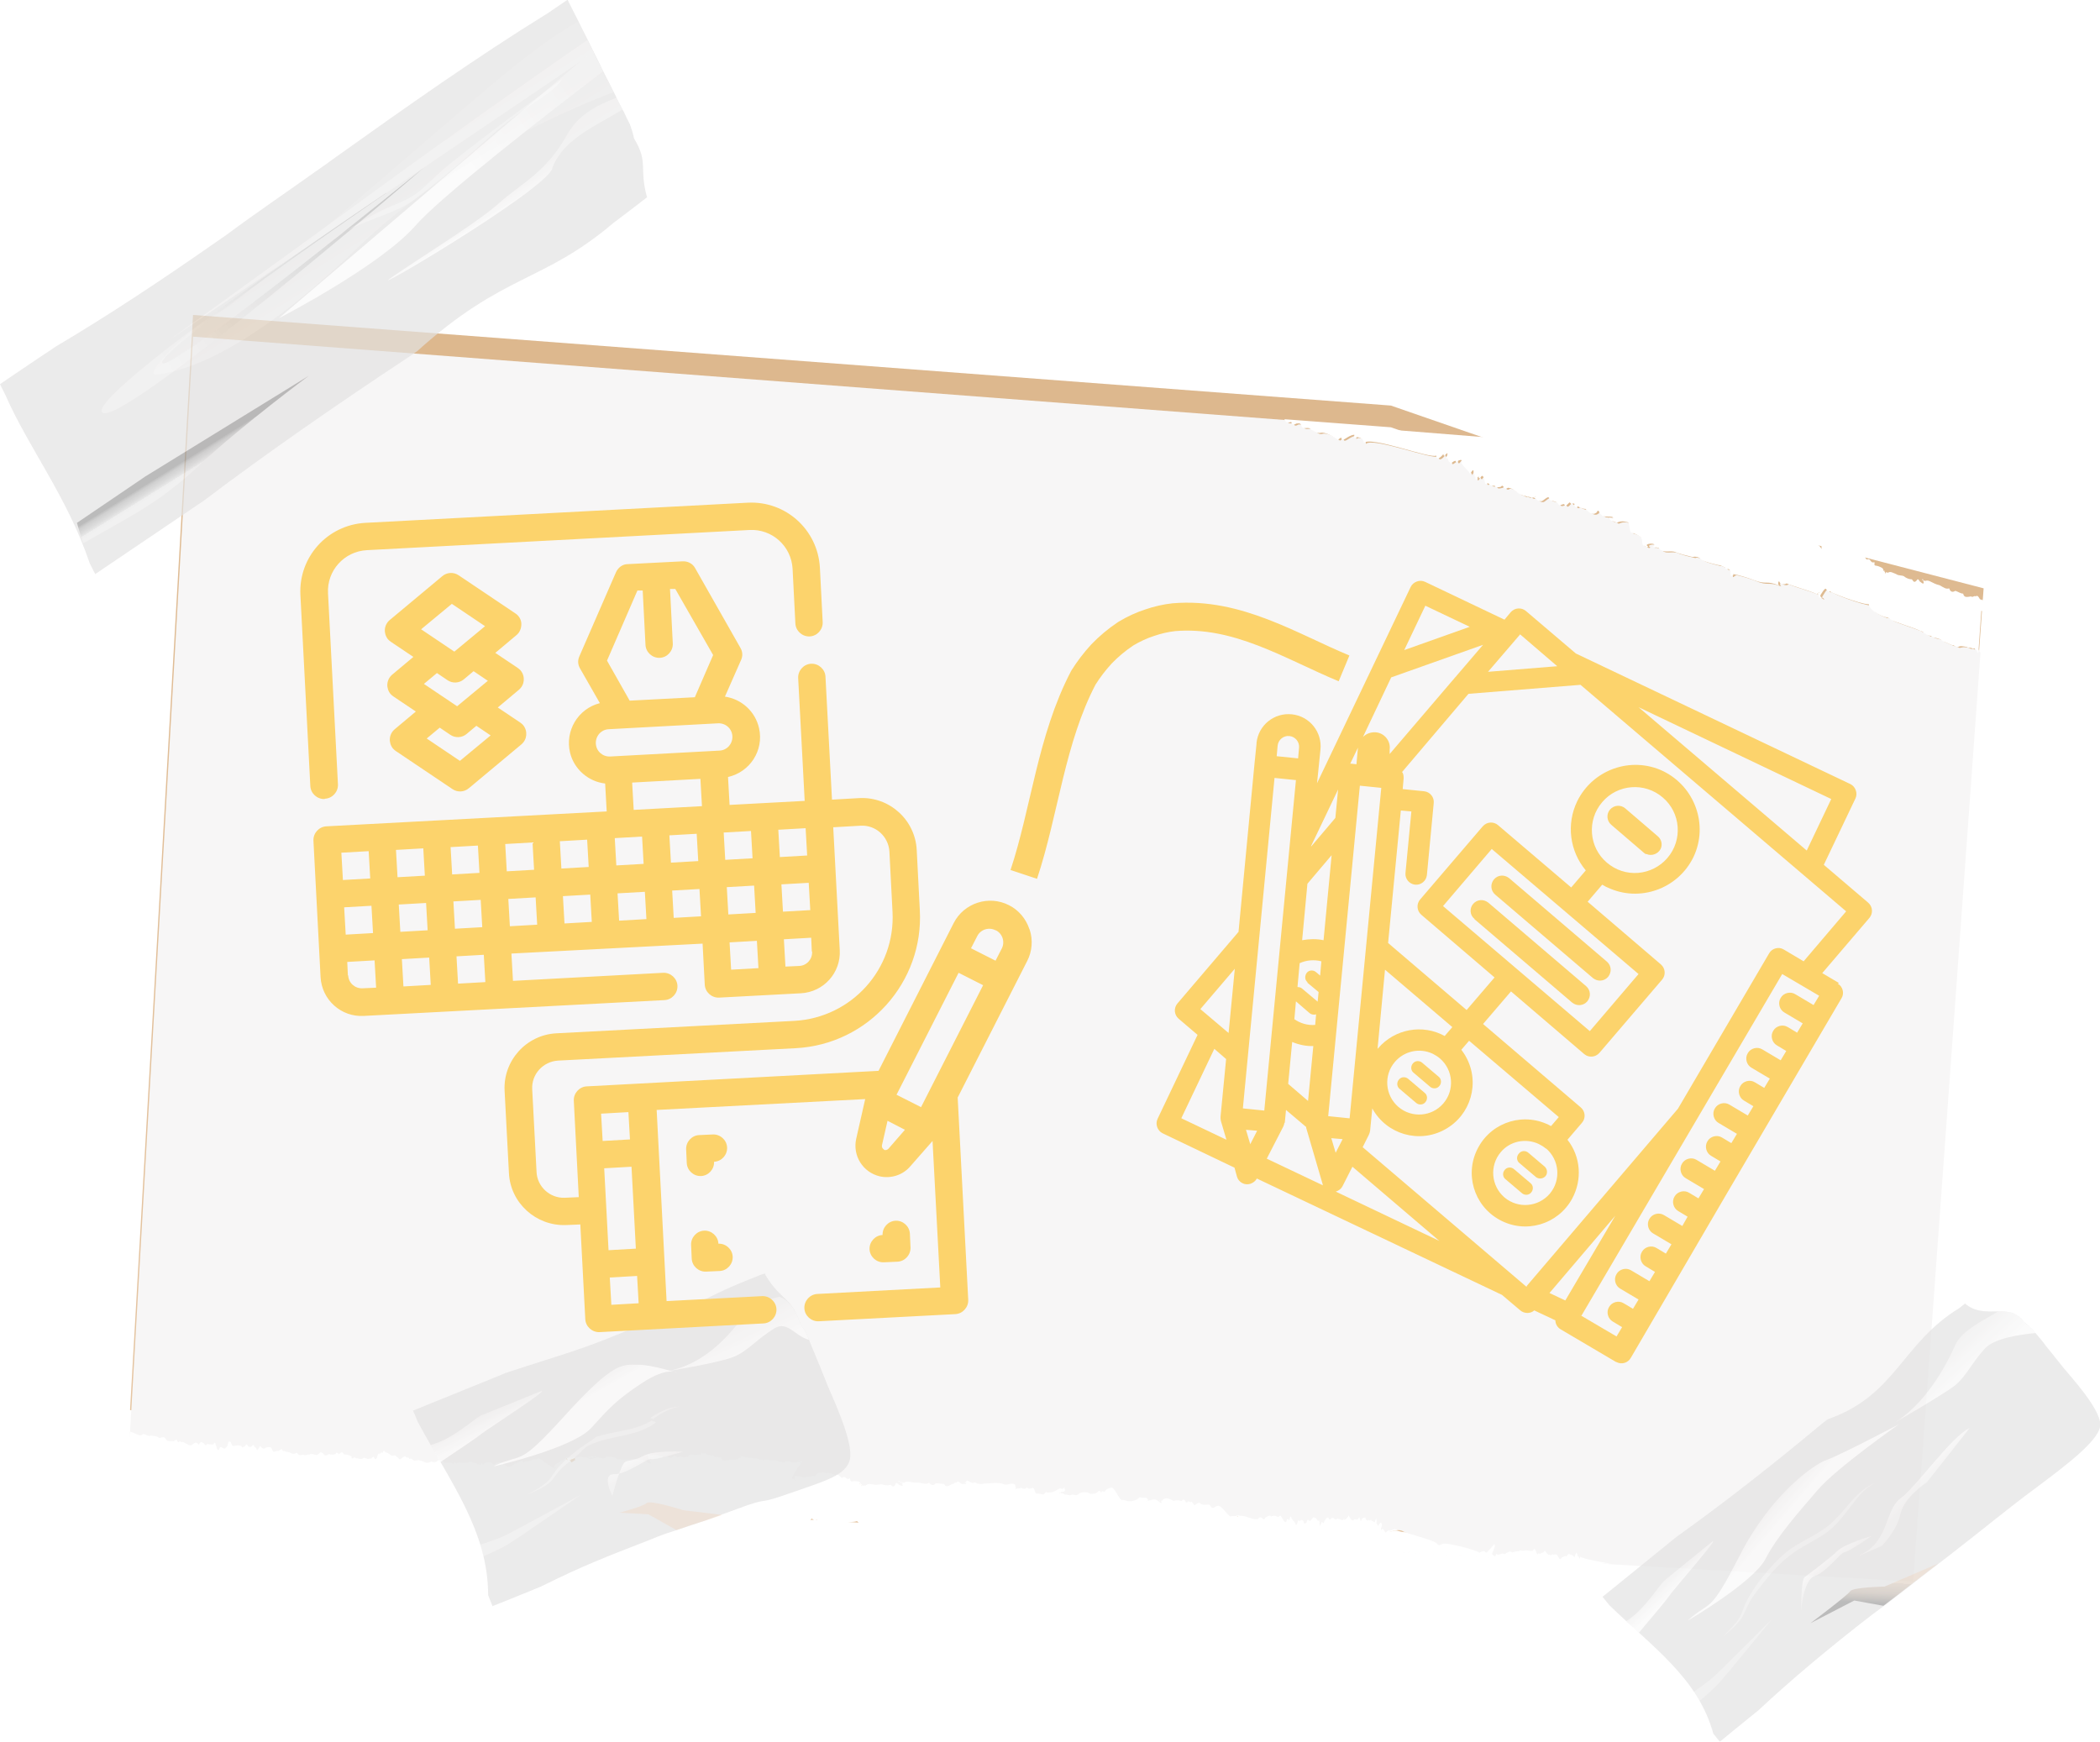
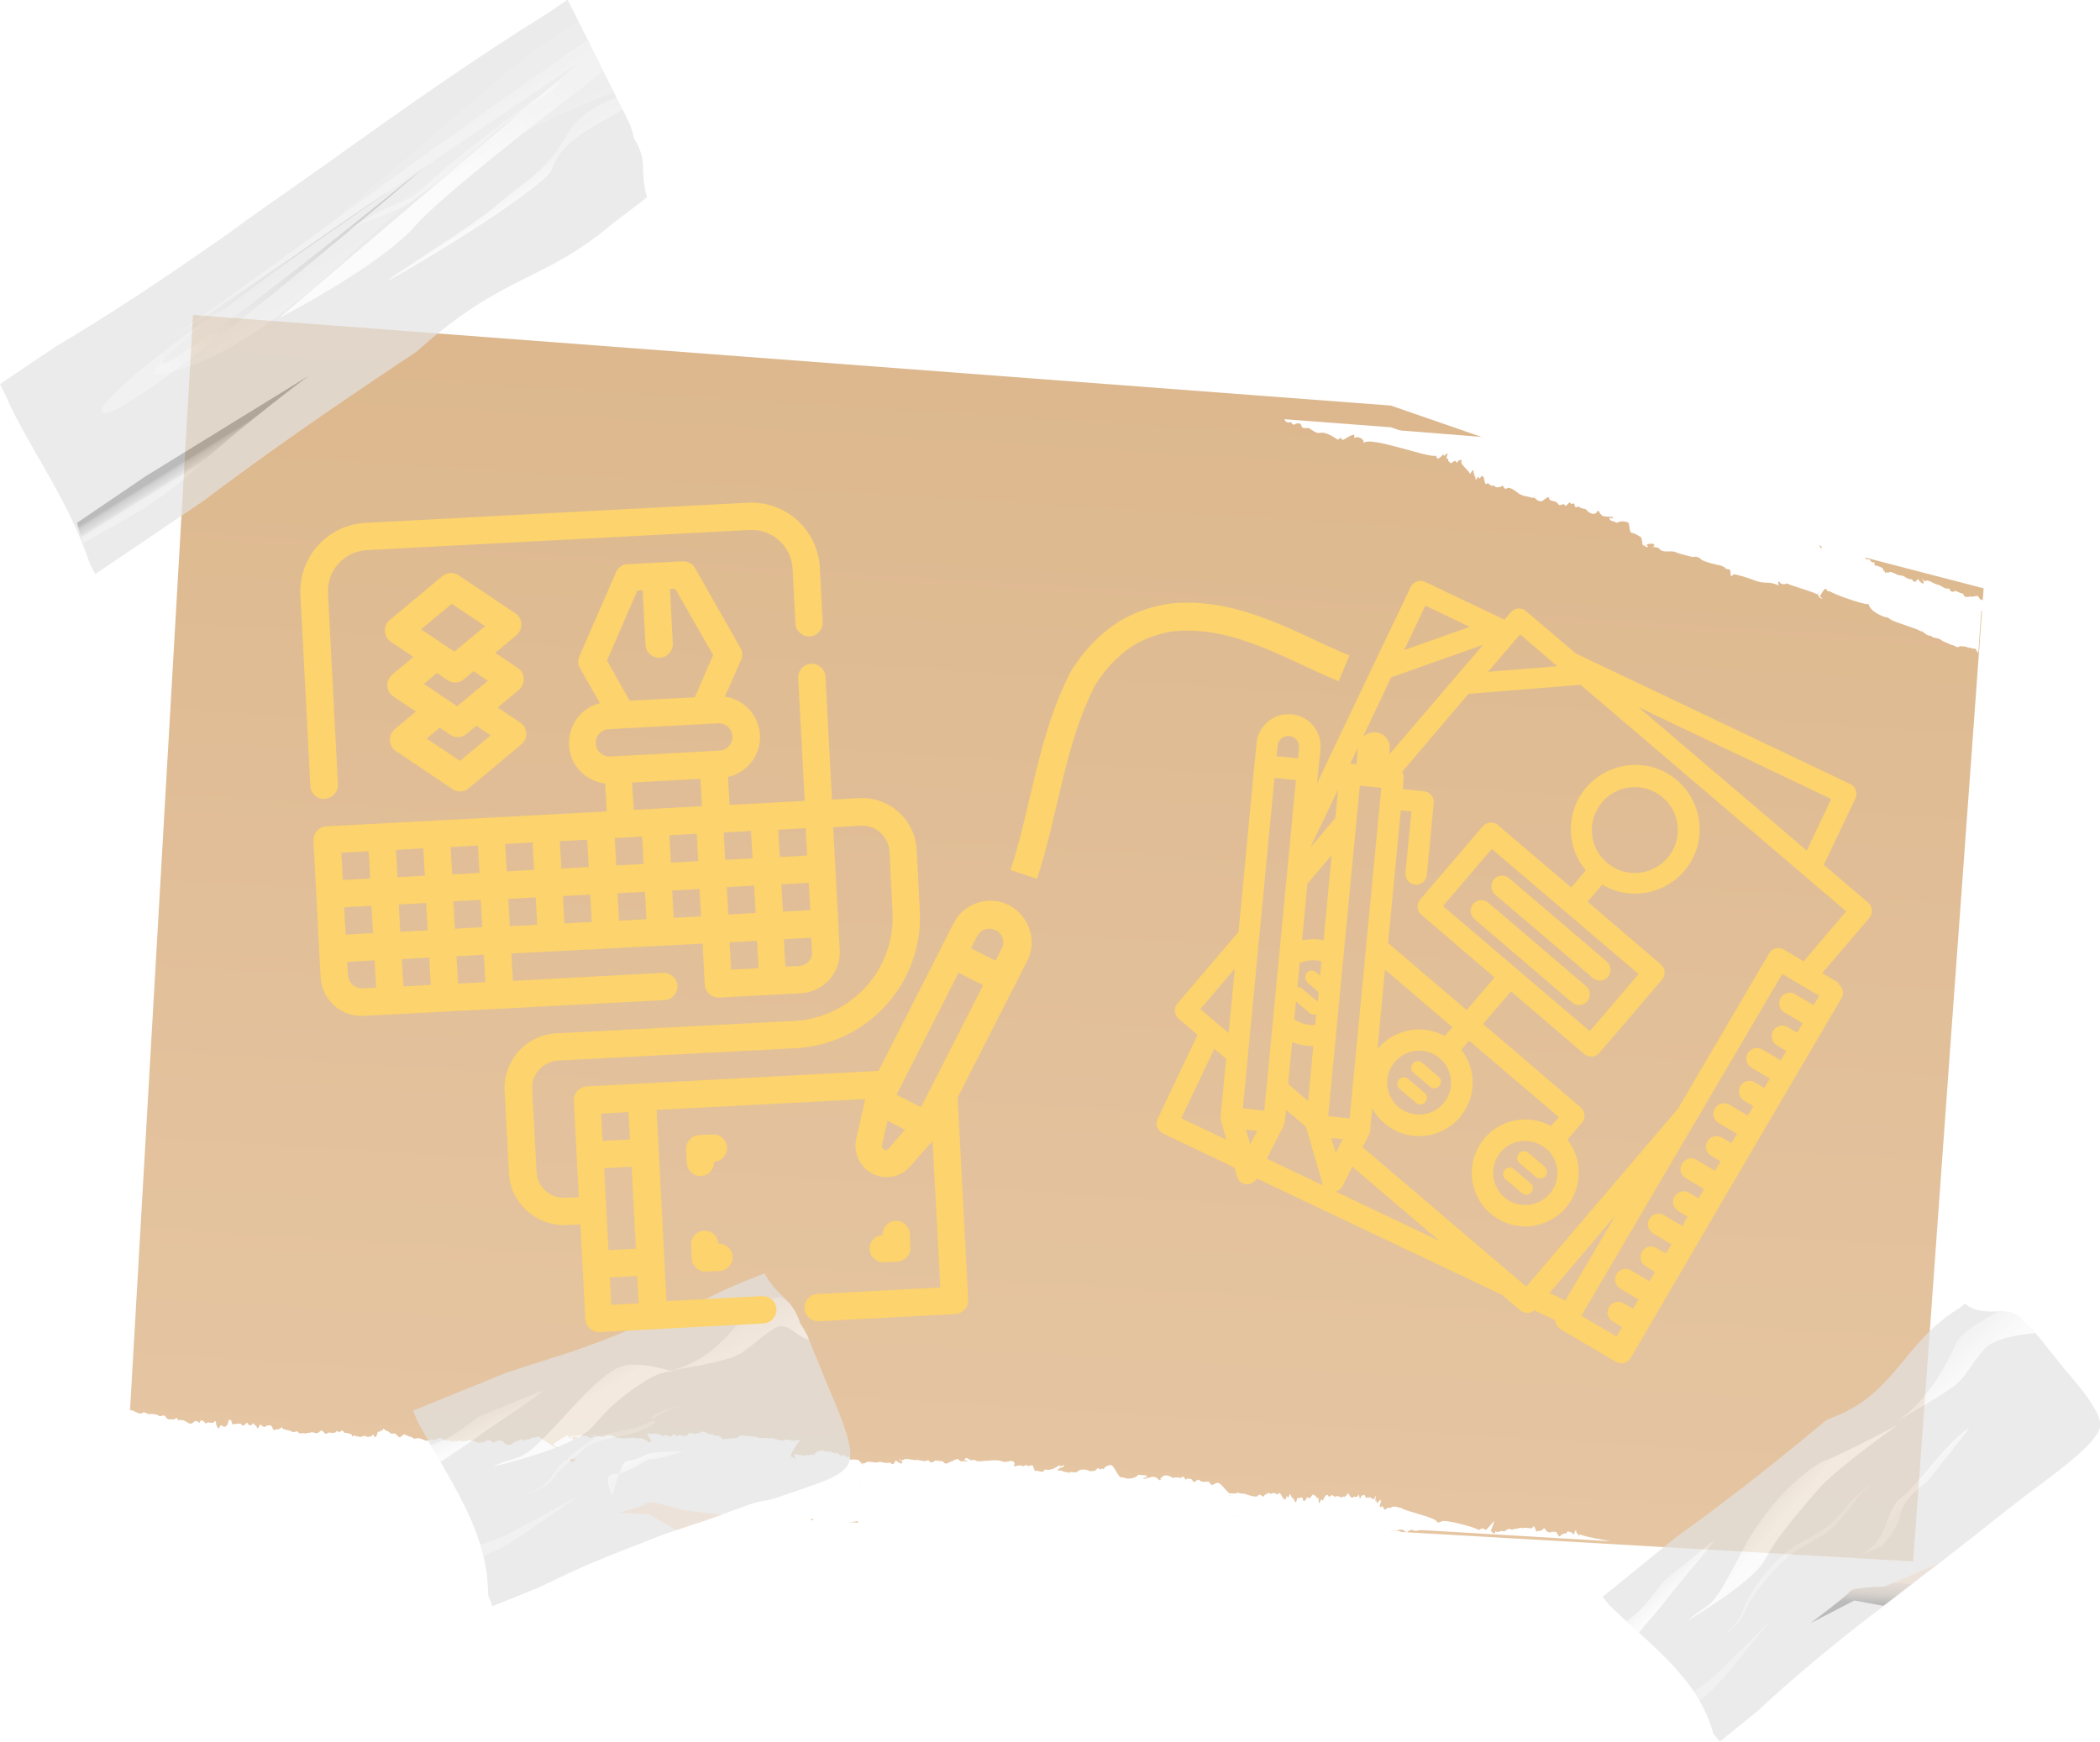
<svg xmlns="http://www.w3.org/2000/svg" xmlns:xlink="http://www.w3.org/1999/xlink" viewBox="0 0 676.7 561.3">
  <defs>
    <linearGradient id="linear-gradient" x1="663.4" y1="83.8" x2="617.9" y2="-272.7" gradientTransform="translate(-305.9 274.1) rotate(10.8)" gradientUnits="userSpaceOnUse">
      <stop offset="0" stop-color="#e5c5a2" />
      <stop offset="1" stop-color="#ddb88e" />
    </linearGradient>
    <filter id="drop-shadow-1" filterUnits="userSpaceOnUse">
      <feOffset dx="0" dy="7" />
      <feGaussianBlur result="blur" stdDeviation="10" />
      <feFlood flood-color="#000" flood-opacity=".4" />
      <feComposite in2="blur" operator="in" />
      <feComposite in="SourceGraphic" />
    </filter>
    <linearGradient id="linear-gradient-2" x1="518" y1="102.3" x2="472.5" y2="-254.2" xlink:href="#linear-gradient" />
    <linearGradient id="linear-gradient-3" x1="610.2" y1="90.6" x2="564.4" y2="-268.6" xlink:href="#linear-gradient" />
    <linearGradient id="linear-gradient-4" x1="731.2" y1="75.1" x2="686.2" y2="-278.1" xlink:href="#linear-gradient" />
    <linearGradient id="linear-gradient-5" x1="516.7" y1="102.3" x2="472.5" y2="-243.8" xlink:href="#linear-gradient" />
    <linearGradient id="linear-gradient-6" x1="516.3" y1="102.5" x2="470.8" y2="-253.6" xlink:href="#linear-gradient" />
    <linearGradient id="linear-gradient-7" x1="610.8" y1="90.5" x2="565.4" y2="-265.2" xlink:href="#linear-gradient" />
    <linearGradient id="linear-gradient-8" x1="610.5" y1="90.5" x2="564.9" y2="-266.5" xlink:href="#linear-gradient" />
    <linearGradient id="linear-gradient-9" x1="728.6" y1="75.4" x2="683" y2="-282.2" xlink:href="#linear-gradient" />
    <linearGradient id="linear-gradient-10" x1="898.8" y1="54.1" x2="853.3" y2="-302.8" xlink:href="#linear-gradient" />
    <linearGradient id="linear-gradient-11" x1="806.5" y1="65.6" x2="760.9" y2="-290.9" xlink:href="#linear-gradient" />
    <linearGradient id="linear-gradient-12" x1="608.3" y1="90.8" x2="562.9" y2="-264.6" xlink:href="#linear-gradient" />
    <linearGradient id="linear-gradient-13" x1="597.4" y1="92.2" x2="551.7" y2="-265.5" xlink:href="#linear-gradient" />
    <linearGradient id="linear-gradient-14" x1="595.8" y1="92.4" x2="550.3" y2="-264.5" xlink:href="#linear-gradient" />
    <linearGradient id="linear-gradient-15" x1="-381.1" y1="665.1" x2="-394.9" y2="667.6" gradientTransform="translate(-187.7 605.1) rotate(-129)" gradientUnits="userSpaceOnUse">
      <stop offset="0" stop-color="#eeeded" />
      <stop offset=".6" stop-color="#fff" />
    </linearGradient>
    <linearGradient id="linear-gradient-16" x1="-380" y1="624" x2="-390.4" y2="624.7" xlink:href="#linear-gradient-15" />
    <linearGradient id="linear-gradient-17" x1="-404.7" y1="703.4" x2="-418.6" y2="704.4" gradientTransform="translate(-187.7 605.1) rotate(-129)" gradientUnits="userSpaceOnUse">
      <stop offset="0" stop-color="#fff" />
      <stop offset=".1" stop-color="#f9f8f8" />
      <stop offset=".5" stop-color="#f0efef" />
      <stop offset="1" stop-color="#eeeded" />
    </linearGradient>
    <linearGradient id="linear-gradient-18" x1="-407.1" y1="667" x2="-418.1" y2="667.7" xlink:href="#linear-gradient-17" />
    <linearGradient id="linear-gradient-19" x1="-378.3" y1="737.7" x2="-402.3" y2="739.4" xlink:href="#linear-gradient-15" />
    <linearGradient id="linear-gradient-20" x1="-420.6" y1="678.8" x2="-433.3" y2="667.4" gradientTransform="translate(-187.7 605.1) rotate(-129)" gradientUnits="userSpaceOnUse">
      <stop offset=".2" stop-color="#ebbb8f" />
      <stop offset=".3" stop-color="#dfb288" />
      <stop offset=".3" stop-color="#c29a76" />
      <stop offset=".5" stop-color="#927459" />
      <stop offset=".6" stop-color="#4f3f30" />
      <stop offset=".7" stop-color="#000" />
    </linearGradient>
    <linearGradient id="linear-gradient-21" x1="-11" y1="648.5" x2="235.4" y2="626.7" gradientTransform="translate(510.8 589.4) rotate(149.5)" gradientUnits="userSpaceOnUse">
      <stop offset="0" stop-color="#eeeded" />
      <stop offset=".2" stop-color="#fff" />
    </linearGradient>
    <linearGradient id="linear-gradient-22" x1="70.8" y1="634.6" x2="71.6" y2="664.2" gradientTransform="translate(510.8 589.4) rotate(149.5)" xlink:href="#linear-gradient-17" />
    <linearGradient id="linear-gradient-23" x1="-153.1" y1="-166.6" x2="-149.8" y2="-37.7" gradientTransform="translate(74.4 276.4) rotate(59.5)" gradientUnits="userSpaceOnUse">
      <stop offset="0" stop-color="#000" />
      <stop offset="0" stop-color="#0f0f0f" />
      <stop offset=".2" stop-color="#636363" />
      <stop offset=".4" stop-color="#a6a6a6" />
      <stop offset=".6" stop-color="#d6d6d6" />
      <stop offset=".7" stop-color="#f3f3f3" />
      <stop offset=".8" stop-color="#fff" />
      <stop offset="1" stop-color="#fff" />
    </linearGradient>
    <linearGradient id="linear-gradient-24" x1="31.9" y1="626.4" x2="32.2" y2="638.9" gradientTransform="translate(510.8 589.4) rotate(149.5)" xlink:href="#linear-gradient-17" />
    <linearGradient id="linear-gradient-25" x1="161.2" y1="603.2" x2="161.4" y2="611.6" gradientTransform="translate(510.8 589.4) rotate(149.5)" gradientUnits="userSpaceOnUse">
      <stop offset=".2" stop-color="#fff" />
      <stop offset=".3" stop-color="#f3f3f3" />
      <stop offset=".3" stop-color="#d6d6d6" />
      <stop offset=".4" stop-color="#a6a6a6" />
      <stop offset=".6" stop-color="#636363" />
      <stop offset=".7" stop-color="#0f0f0f" />
      <stop offset=".7" stop-color="#000" />
    </linearGradient>
    <linearGradient id="linear-gradient-26" x1="575.8" y1="668.3" x2="562.4" y2="670.7" gradientTransform="translate(-487.2 1341.4) rotate(-112.1) scale(1 1.4)" xlink:href="#linear-gradient-15" />
    <linearGradient id="linear-gradient-27" x1="578.8" y1="649.7" x2="566.4" y2="650.6" gradientTransform="translate(-487.2 1341.4) rotate(-112.1) scale(1 1.4)" xlink:href="#linear-gradient-15" />
    <linearGradient id="linear-gradient-28" x1="547.7" y1="678.4" x2="534.9" y2="679.3" gradientTransform="translate(-487.2 1341.4) rotate(-112.1) scale(1 1.4)" xlink:href="#linear-gradient-17" />
    <linearGradient id="linear-gradient-29" x1="579.6" y1="706.8" x2="552.5" y2="708.7" gradientTransform="translate(-487.2 1341.4) rotate(-112.1) scale(1 1.4)" xlink:href="#linear-gradient-15" />
    <linearGradient id="linear-gradient-30" x1="526.4" y1="681.4" x2="522.4" y2="677.9" gradientTransform="translate(-487.2 1341.4) rotate(-112.1) scale(1 1.4)" xlink:href="#linear-gradient-20" />
  </defs>
  <g isolation="isolate">
    <g id="Layer_2">
      <g id="Layer_1-2">
        <g>
          <g>
            <g>
              <polygon points="62.2 101.5 448.2 130.7 555.3 167.8 639.2 189.6 628.5 336.7 616.5 503.2 41 470.1 62.2 101.5" fill="url(#linear-gradient)" />
              <path d="M41.9,454.5c1-.4,3.3,2,4.3,.6,.9,.1,1.7,1,2.6,.5,.8,.3,1.7,0,2.4,.7,.8,.4,1.7-.9,2.4,.6,.7,.9,1.6,.3,2.4,.6,.4-.3,.9-.7,1.2-.3,.3,1.4,.9-.4,1.2,.6,.9-.4,1.2,.4,1.9,.5,.7,.6,1.4,.7,2.1,0,.7-.7,1.3-.3,1.8,.3,.7-1.6,1.1-.5,1.7-.4,.4,1.3,1.1-.4,1.5,.3,.5-.1,1,.1,1.4,0,.4-.7,.8-1,.9,.8,.3,.3,.7,1.7,1,.7,.6-1.4,1-.2,1.4-.3,.2,.5,.4-.2,.6,.1,.2-.5,.4-.3,.7-.9,.3-1.6,.5-1.5,.8-1.2,.3-.4,.4,.6,.7,1.3,.7,.1,1.8-.5,3,0,.2,1,.6,0,.9,.3,.4-.5,.7-1.1,1-.6,.3,.7,.6,.5,1,.6,.3,.2,.7-.9,1.1-.5,.3,1,.7,.3,.9,1.3,.3,.7,.7-.6,1.1-1.1,.6,.6,1.2,1.3,1.9,.5,1.2-.3,1.7-.3,2.1,.9,.4,1,.9,0,2,.2,.3-.3,.6-.3,1-.7,.3,1.2,.8,.4,1.2,.9,.5,.2,1,0,1.6,.4,.6,.4,1.3,.4,2.1,0,.7,1.2,1.4,.6,2.1,.6,.6,.5,1.3-.3,1.8,0,1.1-.7,1.9,.4,2.7,0,.4-.3,.8-.5,1.1-.9,.3,.5,.6,.2,.9,.7,.5,.9,1.1,.2,1.8,0,.6,.3,1.2,.2,2,0,.5-1,.8,0,1.2,0,.5-.5,1-1,1.5,.1,1.2,.1,1.9,.3,2.2,.5,.4,.2,.4,.3,.3,.4-.2,1.4-.7,.5,0,.3,.2,.2,.7-.8,1.3,0,.6-.2,1.4,.6,2.5-.2,.7,0,1.3,.7,1.8,.2,.5,.4,1-.6,1.3-.6,.6,1.5,1,.8,1.3-.5,.5-.8,.2-.2,.5-.6,0,1.2,.5-.9,1.1,0,.4-1.6,.7-.2,1.1-.2,.5,0,1,.5,1.6,.9,.6,.5,1.3-.5,1.8,.5,.6,.1,1,1.5,1.6,.4,.5-.1,1-.9,1.4-.4,.4,.7,.8-.3,1.1,.7,.8-.6,1.3,.8,1.9,.5,.6,0,1.1-.3,1.6,0,1,0,2,1.4,3.5,.3,2.1,.5,1.4,.5,1.1,.1-.2,.1-.2-.6,.1,0,.4,.5,1.4-1.7,3.1,.2,1.3,.1,2.1,0,2.6,.3,.4,.3,.6,0,.6-.3,0-.9-.5,0,.3,0,.2,.9,.6,.2,1.3,0,.6,.3,1.4,.3,2.5,.2,1.1-.7,1.9-.2,2.5,.2,.7-.4,1,.9,1.3,.1,.5,.7,.6,.3,.7,.1,0,0,.1-.7,.6,.2,.5-.2,1.6-1.8,3.5,0,.7-.5,1.4-.8,2-.8,.6,0,1.2,.4,1.7,1,1.1,.8,2.1,.5,3.2-.6,.9,.3,2-1.6,2.7-.3,.9-.6,1.6-.2,2.3-.6,.7-.5,1.3-.5,1.9-.4,.6-.8,1.1,0,1.6,.2,.7,.5,4.4,3.2,5.2,3.1,.7,0-1.8-.7-1-1.4,.4-.4,4.1-2.7,4.4-2.6,.3,.3,.6,1.3,.9,.9,.3-.3,.6,.3,.9,.6,.3-.3,.6-.1,.9-.7,.5,.8,.4-1.8-.3-.5-.6-.4-1.5,.3-2-.3,2.7,2.8,2.4,3-.3,.2,.2,.8,.7,1.1,1.6,.2,.4,0,.9,0,1.4-.2,.6-.2,1.2-.5,1.9,0,1-.3,1.7,.4,2.2,.6,.6-.1,1-.2,1.3-.4,.5-.2,.5,.6,.3-.1-.1-1.5-.7,.3-1-.1-.4,.4-.5-.6-.3,0,.3-.5,.9,0,2.3,.1,.7,0,1.5,.6,2.7-.4,.5,.2,1.2-.2,1.8,.2,.7,0,1.4,1,2.2,.6,1.2,.6,2.4,0,3.4,.2,.9-.5,1.8,0,2.6,.1,.9-.4,1.6,.2,2.3,.3,.7,.3,1.3,1.5,2.1,.4,.6,.7-1.8-2.1-1.2-2.5,1.1,.8,2.2-.2,3.1,.3,.5,.5,1.1,0,1.5,.5,.4,.7,1-.5,1.3-.1,.8,0,1.4,1,2.1,0,.6-.9,1,.2,1.4,.3,.8-.5,1.4-.4,1.9,0,1.1,0,1.1-.3,1.3-.2,0,.2,.2,.1,.6-.7,.3,0,.9-.3,1.8,.2,.9-.2,1.4-.3,1.7-.3,.2,.7,.4-.6,.4-.6,.1-.1,0,.4,1.5,.3,.4,.6,.9,.5,1.3,.6,.4,.6,.8-.3,1.2,.2,.4,.5,.8,.6,1.2,.2,.4,.8,.9-.1,1.3,.7,.4,.5,.9,1,1.6,.4,.6,.3,1.2-.3,1.9,0,2.2-.2,2.4-.7,2.5-.7,.1-.1,.1-.5,1.9,0,1.9-1.2,0,.3-.9-.2-.5,0-.6-.6-.1-.1,.5,.2,1.9,.1,4.6,.5,1.7,.9,3.2-.1,4.1,.5,1-.3,1.7,.1,2.2,.2,.9,.4,1.1,.3,1.5,.3,.3,.7,1.1-.6,3,0,1.4,.5,2.3-.2,2.8,0,.5,0,.7,0,.9,0,.4-1.8-4.9,5.8-3,5.4,1.7,1.1,1,1.2,.7-.4-.3-.7-.3-.5,2.9,0,1.1,0,1.9-.4,2.5-.2,.6-.7,.9,.6,1.3-.5,.7-.7,.9-.9,1.7-.8,.4-.5,.9,0,1.6,.2,.8-.2,1.7,0,3,.6,1.1-.8,1.7,1.2,2.3,.8,.7-.6,1.1,.2,1.4,.3,.7,.5,1-.7,1.1,.5,.3,.9,.4,0,2.8,.5,.6,.4,.9,1.4,1.2,1.1,.2,.2,.2,1.4,.3,0,0,.8-.4,0-.7-.5-.3,1-.4-.2,0,.2,.2,1,.7,0,1.3,.3,.7-.8,1.6-.5,2.7-.4,1.1,.4,2.2-.4,3.1,.1,.9,.2,1.7,.2,2.3,0,.6,.5,1.1,1.1,1.7-.5,.5-.3,.8,.5,1.1,.5,1.1,.6,1.1,.3,1.2,0,0,0-.9-1.8-1-.5,0-.3,.4-.1,1.3-.3,1-.8,2.4,.2,4.7,0,1.3,.2,2.3,.7,3.3,0,.8,1.1,1.5,.9,2.2,.2,1.2,0,1.9,.3,2.6,.2,.6,1.3,1.4,.7,2.7,0,.3,.3,.8-.7,1.3-.4,.5-.7,1-.1,1.6,.4,3.6,.3,2-.4,1.2-.3-.5,.6-.6,.4,.2-.3,.5-1,1,0,1.9,.2,.4,.4,1.1-.5,1.7,.3,.7,0,1.4,.3,2.3,0,1.1,0,2.2-.1,3.2-.2,1,0,1.8,0,2.6,.2,1.5,.9,2.9-.4,3.9,.2,1,.3-.2,1.8,.5,1.6,.7-.4,1.2-.1,1.6-.4,.8,.1,1.3,.7,2-.2,.5,.8,1.2,.3,1.9,.2,.7,0,.6,2.1,1.3,1.8,1.4,0,2.4,.7,2.4,0,0,.5,.5-.9,1-.3,.6,0,1.4,0,2.3-.4,.8-.3,1.7-1.3,2.3-.8,.6,.2,1.1-.8,1-.3,0,.8-.8,.8-1.3,.8-.4,1.2-.5-.1-.6,.3,0-.1-.1,.6,.2,.7,.3,0,.9-.4,1.8,.4,.5-.2,1,.2,1.7,.2,.7-.6,1.4,.2,2.4-.2,1-.9,1.7-.8,2.4-.8,.7,0,1.2,.2,1.7,.5,1,0,1.6,0,2.1-.4,1-1.2,1-.1,1.4,0,.2-.6,.5-.5,1-.2,.6-1,1.3-1.2,2.4-1.4,1.1,.3,2.4,4.1,3.3,4,.9-.1,1.6,.5,2.3,.4,1.4,0,2.4-.4,3.4-1.3,.9,.4,1.6,0,2.3,.3,1,1.4,0,.2-.6,.8-.2-.6-.4,.1,0,.2,.3,.2,1.2-.3,2.8-.6,1.6,0,2.2,1.7,2.5,1,.2-.1,0-.6,0-.7-.2,.2-.3,1,.3,0,.6-.9,1.7-1.1,3.7,.1,1.1-.4,1.9-.1,2.6,0,.7-1,1.1,0,1.4,.5,.7,0,.8-.7,.9-.3,0-.1,.1,0,.6,.2,.3-.4,.6,.2,1,.7,.4,.9,1.3-1.2,2.1-.3,1.1,.9,2.2,.1,3.1,.5,.8,1.9,1.7,.3,2.4,.3,1.4-.6,3.9,4.4,4.7,3.3,.8,.3,1.4,0,2.2,0,.5,.5,.3-.8-.3,0-.6,.7-1.4,.5-1.9,.7-.5-.5-.9,.9-.3,0,.6-.8,2-.8,4.6-.5,1.8,.6,3.1,1.1,4.1,.8,1.2-1.6,1.7,1.2,2.3-.4,1.1-.6,1.3-.8,1.7-.6,.2,.5,.4,0,.8,.1,.4-.4,1,.1,1.8,.3,.7-1.3,1.1,.6,1.6,1,.2,.5,.4,.6,.6,.5,.2,.5,.4-.3,.6-.9,.2,.3,.4-.3,.5,.4,.1,.4,.3-.7,.5-1,.3-.5,.4,.7,.5,.8,.3-.2,.4,.3,.5,.8,.1-.7,0,.6,.1-.7,0,.2,0,.5,.3,.8,.2,0,.4,2.3,1.1-.7,.4,.8,1.1-.7,1.7,.3,.2,1.5,.7,.5,1,.5,.5-2,.8,0,1.3-.7,.4-.1,1-1.8,1.4-.7,.5-.7,.8,1.6,1.4,.5,0,3.3,.4,1.4,.7,1,.3-1.1,.5,.9,.9-.4,.7-1.5,1.3-1.8,1.8-.6,.7-.9,1.2-.7,1.6-.3,.4,.5,.9-.4,1.2,0,.9,0,1.4,1.1,1.9-.4-.5,1.7,1.7-.5,1.3-.8,.4,.4,.9,2,1.7,1.6,.5-.8,.9,.4,1.6-.6,.4-1.4,.5,2.1,.9,.5,.4-.9,.8-.5,1.2-.8,.4,1.1,.8,1.3,1.2,.7,.3,.9,.7-.6,.9,.5,.6-.4,.8,1,1.1,0,.5-1.2,.5-1.4,.3,.7-.1,1.2,0-.8,.4,.3,.2,1.5,.7-.7,1.3-.5,.5,1-.9,1.6,.1,2.4,.6-1.4,1,1.4,1.6,.6,.6-.9,1.1-.2,1.7-.6,.6-.4,1.1-.3,1.7-.2,.5,.1,1.1,.3,1.6,.4,1,.9,10.2,2.9,11.2,4.1,.6,1,1.2,.3,1.8,.2,.7-.8,11.4,2,11.9,2.8,.9-.6,1.6-.8,2.2,0,.3,0,2.4-2.5,2.7-2.9,.3,.3-1.3,3.7-1,3.1,.9,1.1,1.4,1.2,1.5,.1,.9,.9,1.9-.6,2.7,.2,.9-.6,1.8-1.3,2.5-.6,.8-.3,1.5-.4,2.1-.4,.7-.5,1.3,0,1.8-.2,1.1-.3,2,.4,2.8,0,.9-1.9,1.1,2.4,1.7,.9,.9,.4,1.4-.5,1.4-.3,0,.6,.3-.4,.7-.5,.4,.1,.9,1.6,1.6,1.2,.3,.6,.8-.4,1.2,0,.4,0,.9-.3,1.3,.3,.4,.7,.8,1.8,1.4,.6,.5-.2,1.1-.6,1.6-.4,.6-1.3,1-.4,1.5-.4,.4,0,.7,.6,1,.7,.4-1.3,.7-2.1,.8-.6,.2,.6,.4,0,.5,.4,.5,1.9,.6-.7,.5,0,0,.7,10.2,2.4,10.2,2.4l-478.6-28.3s.3-3.7,.6-7.9c0-.6-.3,3.7-.2,3.1,0-.6,0-.7,.1-2,.2-2,.1-1.5,.1-1.6,0-.4,0-1.3,.1-1.7,0-.6,0-.6,.1-1.5,0,0,0-.1,0-1.1,0-.6,0-1.3,0-1.1,0-.3,0-.4,0-.8Z" fill="#fff" />
              <path d="M459.7,490.8l-418.2-29.7c-.3,3.9-.7,7.7-1,11.6-.1,1.4-.4,4.6-.4,4.6,.7,.6-2.2,.6,1.4,.3,0,.2,2.3,.3,2.4,.2,0,0,3,.4,3.6,1,.8-.6,2.2-.2,3,0,.5,0,.8,1,1.5-.4,.5,.1,1.1-.2,1.6-.4,.3-.6,2.1,1.4,4.4,.6,.9-.3,3.8,1.4,4.7-.5,.8-.3,2.1,1.1,3.2,.8,.6-.2,1.1,.2,1.8-.2,.7,0,1.4-.1,2.1-.4,.7,.7,1.3,2.6,2.2,2,.8,.8,1.8-.7,2.7,.2,0-1.1,.6-1,1.5,.1,.3-.6,.6-.9,.8-.6,.3-.4,.5,.8,.9,.8,.6,.8,1.4,.6,2.2,0,.5,.8,1,.8,1.7,0,.6,0,1.3-.8,1.8,.2,.9,1.2,2.1-.7,3.1,.2,.5,0,1.1,.3,1.6,.4,.5,.1,1.1,.1,1.7-.2,1.4-.8,4.5,0,6,.5,.3-.3,.6-.7,.9-1,.8,1.8,1.7-1.2,3.8-2.1,.1,.3,.2,.7,.3,1,.8-1.2,3.4-.7,3.4,.7,1.2-3,22.3-1.4,23.6-3,.5,1.2,1.1,.9,1.8-.6,.4-1.3,.5,.7,.9-.4,.3-.3,.7-2.2,.7,1,.6-1.1,.9,1.2,1.4,.5,.4,1.1,1-.5,1.4-.6,.5-.7,.7,1.3,1.3-.7,.4,0,.8-1,1,.6,.6,1,3.4,1.9,3.8,2.7,.7-2.9,.9-.7,1.1-.7,.2,.3,.3,.6,.3,.8,.1-1.3,0,0,.1-.7,0,.5,.1,1,.5,.8,.2,0,.2,1.3,.5,.8,.2-.3,.4-1.4,.5-1,0,.7,.3,.1,.5,.4,.2-.6,.5-1.4,.7-.9,.2-.1,.4,0,.6,.5,.4,.5,.8,2.3,1.6,1.1,.8,.2,1.3,.7,1.8,.3,.4,0,.7-.4,.8,.1,.4,.1,.6,0,1.7-.6,.7-1.6,1.1,1.2,2.3-.4,1.1-.3,2.4,.2,4.1,.8,.7,0,1.3,.2,1.9,.2,0-.1,0-.2,.3,0,0,0,.1,0,.2,0h0c.5,0,.9,0,1.2,0,.2,0,.5,0,.7,.1,.9-1,1.7,.7,3.1,.1,.7,0,1.7-3.2,2.5-1.2,.9,.4,2-.4,3.1,.6,.8,.9,1.7-1.1,2.1-.3,.5,.5,.9-1,1.2-1.3,.5,.1,.5,.3,.6,.2,0,.4,.3-.3,.9-.3,.3,.6,.6,1.6,1.4,.5,.6,.1,1.4,.4,2.6,0,2.1,1.2,3.2,1.1,3.7,.1,0-.1,.1-.1,.2-.2,0-.2,0-.3,0-.4,.3-.7,.8,1,2.4,1,1.6-.3,2.5-.7,2.8-.5,.3,0,.1,.8,0,.2-.6,.7-1.6-.6-.6,.8,.7,.4,1.4,0,2.3,.4,1-.9,2-1.3,3.4-1.3,.7-.1,1.4,3.1,2.2,2.9,.9,0,1.8,0,2.9,.4,1.1-.2,1.5,3.3,2.1,2.2,.5,.3,1.1,.6,1.4,0-2.3-.3,3.4-2.6,1.4,0,.5-.5,1.1-.3,2.1-.4,2,1.5,3.8-.6,5.8-.3,.9,.1,4.1,0,4.3,0,1.3,0,1.7-.2,1.7-.3,.7-.2,1.6-.4,2.5,.2,.8,.2,1.7,.3,2.6,.3,1,0,2-.1,3.2-.1,.9-.2,1.6,.2,2.3,0,.6,.9,1.2,0,1.7,.4,.2,0,.4,.2,.5,.4-.1,.2,0,.4,.2,.5,.3,.6,.4,1.3,.7,.6,.8-.7,.6-.9,.2-.3,.1-.1,.2-.2,.2-.4,0,0,0,0,0,0,1.6-.2,4.9-.2,6.7,0,4.6,.4,3.9-1.1,8.5-.7-.5-.3-.7-1-.3-1.4,.4,.8,2,.8,2.5,0,2.3,.4,10.3,0,10.6,.7,0-.1-.1-.3-.2-.4,.2,0,.5,.6,.9,1,0,0,0,0,0,.1,0,.3,0,.2,.1,0,0,0,0,0,0,0,1.9,.5,.6-.3,0-.3,.3-1,.8-3.3,1.2-2.9,.4,.1,.8,.9,1.4,.3-.5,.4,11.6,1.2,13.2,.4,.7,2.2,5.9,2.6,6.5,2.4,.6-.1,1.2,0,1.7,.3,1.1,.4,9.9,.4,10.1,.8,.4,0,.6-.1,1.5,.3,.5,0,1.1,.5,2.2,.2,1,.7,2.4-.3,4.1,.6,1.5,.2,2.5,.3,3.3,.4,0,0,.2-.1,.3-.2,1.8,.5,1.8,0,1.9,0,0,0,.3-.5,2.5-.6,.7,.3,1.4-.3,1.9,0,.6-.6,1.1,0,1.5,.4,.4,.9,2.1,0,2.4,.8,.5-.4,.9-.3,1.2,.2,.4,.5,.8-.4,1.2,.2,.4,0,.9,0,1.3,.6,1.5-.1,1.4,.4,1.5,.3,0,0,.2-1.3,.4-.6,.3,0,.8-.2,1.7-.3,.9,.5,1.4,.3,1.8,.2,.4-.7,.6,1.4,.7,1.7,.2,.1,.2-.2,1.3-.2,.5,.4,8-.3,8.8-.8,.4,.1,.8,1.2,1.4,.3,.7-1,1.2,0,2.1,0,.4,.3,.9-.8,1.3-.1,.4,.5,1,0,1.5,.5,.9,.5,2-.4,3.1,.3,.6-.4,1.3-.7,1.9,0,1.6,1.8,6.7,0,9.8,.2,.4,0,.7,0,1,.1,0,0,0,0,0-.2,0-.1,0-.2,0-.2,0,0,.1,.2,.4,.1,.3-.2,.7-.3,1.3-.4,.6,.1,1.2,.9,2.2,.6,.7,.4,1.3,.2,1.9,0,0,0,0,0,.1,0-.2-.4,0-1.2,.2-.7,.3-.6,.6-.3,.9-.7,.3,.3,.5,.9,.8,.6,.1-.1,.2,0,.3,0,.3,0,.5,.3,.6,.7,.2,.2,.2,.3,.2,.4,1.8,1.3,8.7,2,10.5,.7,.7,1.2,1.8-.6,2.7-.3,1.1-1.1,2.1-1.4,3.2-.6,.5,.6,1.1,1,1.7,1s1.3-.2,2-.7c1.8,1.8,3,.2,3.5,0,.4,.9,.5,.3,.6,.2,0-.2,.2-.6,.7,.1,1.1,1.5,9.6,2.7,11.5,2.8,1.1,0,2.1,.1,3.2,.2,.9,0,3.4-3.1,3.6-2.2,.3,1,.7,0,1.1,.7,.4,.5,.9-.2,1.4-.3,.6-1.1,1,.3,1.5,.4,.5,1,1.2,0,1.8,.5,.6,.4,1.1,.9,1.6,1,.5,0,.7,1.4,1.1-.2,.5,.9,1-1.1,1.1,0,.4-.4,0,.2,.5-.6,.3-1.4,.7-2,1.3-.5,.3,0,1.2,1.1,1.7,1.5,.6-.5,1.1,.1,1.8,.2,1.2-.8,4.6-1.2,5.2-1.4,.5,.7,1-.3,1.3,0,0,0,.1,0,.2,0,0,.1,0,.2,0,.4,0,0,0,.2,.3,.4,.4,.2,1,.4,2.2,.5,.4,1.1,1,.7,1.5,.2,.4,0,5.8,.7,6.2-.3,.8-.2,1.4-.2,2,0,.6-.2,8.1-2.6,8.6-1.6,.3,.5,.6,.3,.9,.7,.4-.4,.7-.6,1.1-.8,.8-.4,1.6,.7,2.7,0,.5,.2,1.2-.6,1.8,0,0,0,.3,0,.6,0,0-.6-.1-1.2-.2-1.8Zm-297.4-9.6c.5-.8,.3,0,0,0h0Zm96.5,3.2c0-.9,0-.6,.2-.3,0,0-.1,0-.2,.3Z" fill="#fff" />
            </g>
            <g filter="url(#drop-shadow-1)">
              <path d="M184.1,464.3c.3-.3,.6-.1,.9-.7,.3,.5,.4-.3,.2-.7-.2,0-.4,.1-.5,.2h0c-.3,0-.6,0-.8,0-.2,.2-.4,.3-.5,.4,0,0,0,0,0,0,.3,0,.5,.4,.7,.7Z" fill="url(#linear-gradient-2)" />
              <path d="M277.2,471.4c0,0,0-.1-.1-.2,0,0-.1,0-.2,0,0,0,0,0,0,0,.1,.1,.2,.2,.3,.2Z" fill="url(#linear-gradient-3)" />
              <path d="M398.6,481.6c.2,.2,.3,.1,.3,0-.2,0-.3,0-.5,0h0c0,0,.1,0,.2,0Z" fill="url(#linear-gradient-4)" />
              <path d="M183.1,463.7s0,0,0,0c0,0,0,0,0,0,0,0,0,0,.1,0Z" fill="url(#linear-gradient-5)" />
              <path d="M183,463.6c0,0-.1-.2-.2-.3-.1-.1-.3-.3-.4-.4,.1,.4,.3,.7,.6,.7Z" fill="url(#linear-gradient-6)" />
              <path d="M277.5,471.7c0,.3,0,.5,.1-.1,0,0,0,0,0,0,0,0,0,.1-.1,.1Z" fill="url(#linear-gradient-7)" />
              <path d="M277.3,471.6c0,0,0-.1-.1-.2,0,0,0,0,0,0,0,0,0,.2,.2,.2Z" fill="url(#linear-gradient-8)" />
              <path d="M396.1,482.3c-.3,0-.5,.8,0,0h0Z" fill="url(#linear-gradient-9)" />
              <path d="M585.9,184.3c.1-.2,.2-.3,.2-.2,0-.3,0-.6-.2,.2Z" fill="url(#linear-gradient-10)" />
              <path d="M494.5,153.1c.3,0,.7-.6,0,0h0Z" fill="url(#linear-gradient-11)" />
              <path d="M276,483.1c-.7,.2-2.2,.3-4,.3l4.7,.3c-.1-.2-.3-.3-.3-.5h-.3Z" fill="url(#linear-gradient-12)" />
              <path d="M263.1,482.7c-.1,.1-.3,.2-.4,.2h1.3c-.7,0-1-.1-.9-.2Z" fill="url(#linear-gradient-13)" />
              <path d="M261.2,482.8h1.2c-.3,0-.5-.3-.8-.4-.2-.1-.3,0-.5,.4Z" fill="url(#linear-gradient-14)" />
-               <path d="M636.4,202.4c-.4-.5-1.3,0-1.9-.6-2.1-.5-2.5,0-2.6-.1-.1,0-.3,.4-1.8-.5-.2,0-.2,0-.4,0-.7-.3-1.7-.7-3-1.3-1.4-1.3-3-.8-3.8-1.7-1.1,0-1.6-.6-2-.8-.8-.7-.9-.7-1.4-.7,0-.4-8.6-3-9.5-3.7-.5-.4-1-.8-1.6-.8-.6,0-5.3-1.8-5.5-4.1h-.3c-2.4-.1-12.8-4-12.2-4.3-.8,.4-1-.5-1.3-.7-.4-.5-1.5,1.6-2,2.4,.5,.2,1.5,1.3-.1,.3,0,0,0,0,0,0-.1,.2-.2,.2-.1,0,0,0,0,0,0-.1-.3-.5-.4-1.1-.6-1.2,0,.2,0,.3,0,.5-.1-.7-7.8-2.7-9.9-3.7-.7,.6-2.2,.2-2.4-.7-.5,.3-.5,1,0,1.4-4.3-1.7-4.1,0-8.3-1.8-1.7-.7-4.8-1.6-6.4-1.9,0,0,0,0,0,0-.1,0-.2,.2-.3,.3,.6-.5,.7-.2-.2,.2-.5,.5-.4-.1-.4-.8-.3-.2-.3-.4,0-.5,0-.2-.2-.5-.4-.6-.3-.5-1.2,.2-1.5-.8-.7-.1-1.2-.7-2.1-.7-1.1-.3-2.1-.5-3.1-.8-.9-.3-1.8-.6-2.4-1-.7-.8-1.5-.8-2.3-.9,0,.2-.4,.2-1.7-.2-.2,0-3.4-.8-4.1-1.2-1.9-.9-4.2,.7-5.6-1.4-1-.2-1.5-.6-2.1-.2,2.7-1.8-3.4-1.3-1.3-.3-.4,.5-.9,0-1.3-.4-.9,.8-.3-2.6-1.4-2.8-.9-.6-1.8-1-2.6-1.2-.9-.1-.6-3.4-1.3-3.4-1.3-.4-2.4-.4-3.6,.2-.7-.6-1.5-.4-2.1-1-.5-1.6,0-.1,.8-.6,0,.7,.4,0,.1-.2-.3-.3-1.2,0-2.9-.3-1.5-.5-1.5-2.3-2-1.7-.2,0-.2,.2-.2,.4,0,0-.1,0-.2,.1-.8,.7-1.9,.5-3.5-1.2-1.2,0-1.9-.5-2.4-.8-1,.8-1.1-.3-1.2-.9-.6-.2-1,.4-1,0-.1,0,0-.1-.5-.4-.4,.3-1.3,1.6-1.6,.9-.2-.9-1.6,.7-2.1-.4-.8-1.2-2.1-.8-2.8-1.4-.1-2.1-2.1,.6-2.7,.5-1.5,.2-1.8-1.7-3-1-.2-.2-.4-.2-.6-.3-.3,0-.8-.1-1.2-.3h0c0,0-.1,0-.2,0-.1-.3-.2-.2-.3,0-.5-.2-1.1-.4-1.7-.7-1.5-1.1-2.6-2-3.7-2-1.6,1.2-1.2-1.6-2.3-.3-1.2,.3-1.5,.3-1.8,0,0-.5-.4-.2-.8-.4-.5,.2-.9-.4-1.6-.8-1.1,1-.9-.9-1.2-1.5,0-.5-.2-.7-.5-.7,0-.5-.5,.2-.9,.7,0-.3-.4,.1-.3-.5,0-.5-.5,.6-.8,.8-.4,.3-.1-.8-.3-.9-.4,0-.3-.4-.2-.9-.3,.6,.1-.6-.3,.6,0-.2,0-.5,0-.8-.2,0,.3-2.3-1.2,.3-.1-.9-2.5-2.6-2.8-3.7,.2-1.5-.5-.6-.8-.8-1.1,1.7-.7-.2-1.4,.3-.5,0-1.5,1.4-1.5,.2-.7,.5-.3-1.8-1.2-.9,1-3.1,0-1.4-.4-1.2-.7,.9-.2-1-.9,.1-1.1,1.2-1.8,1.3-1.9,0-1.7,1.2-21.4-6.4-23.4-4,.4-1.3-2-2.6-3-1.6,0-.4,0-.7,0-1.1-2.3,.2-4,2.9-4.2,.9-.4,.2-.7,.5-1.1,.7-1.3-1-4-2.6-5.6-2.2-.7,.2-1.2,0-1.7-.3-.5-.3-.9-.6-1.4-.8-.7-1.2-2.4,.3-3-1.1-.2-1.1-1.1-.7-1.7-.8-.9,.6-1.4,.5-1.6-.5-1,.3-1.8,.2-2.1-.7,0,0-.1-.1-.1-.2L62.2,101.5l-20.4,354.8c0-.5,0-1.1,0-1,0-.3,0-.4,0-.8,1-.4,3.3,2,4.3,.6,.9,.1,1.7,1,2.6,.5,.8,.3,1.7,0,2.4,.7,.8,.4,1.7-.9,2.4,.6,.7,.9,1.6,.3,2.4,.6,.4-.3,.9-.7,1.2-.3,.3,1.4,.9-.4,1.2,.6,.9-.4,1.2,.4,1.9,.5,.7,.6,1.4,.7,2.1,0,.7-.7,1.3-.3,1.8,.3,.7-1.6,1.1-.5,1.7-.4,.4,1.3,1.1-.4,1.5,.3,.5-.1,1,.1,1.4,0,.4-.7,.8-1,.9,.8,.3,.3,.7,1.7,1,.7,.6-1.4,1-.2,1.4-.3,.2,.5,.4-.2,.6,.1,.2-.5,.4-.3,.7-.9,.3-1.6,.5-1.5,.8-1.2,.3-.4,.4,.6,.7,1.3,.7,.1,1.8-.5,3,0,.2,1,.6,0,.9,.3,.4-.5,.7-1.1,1-.6,.3,.7,.6,.5,1,.6,.3,.2,.7-.9,1.1-.5,.3,1,.7,.3,.9,1.3,.3,.7,.7-.6,1.1-1.1,.6,.6,1.2,1.3,1.9,.5,1.2-.3,1.7-.3,2.1,.9,.4,1,.9,0,2,.2,.3-.3,.6-.3,1-.7,.3,1.2,.8,.4,1.2,.9,.5,.2,1,0,1.6,.4,.6,.4,1.3,.4,2.1,0,.7,1.2,1.4,.6,2.1,.6,.6,.5,1.3-.3,1.8,0,1.1-.7,1.9,.4,2.7,0,.4-.3,.8-.5,1.1-.9,.3,.5,.6,.2,.9,.7,.5,.9,1.1,.2,1.8,0,.6,.3,1.2,.2,2,0,.5-1,.8,0,1.2,0,.5-.5,1-1,1.5,.1,1.2,.1,1.9,.3,2.2,.5,.4,.2,.4,.3,.3,.4,0,.2,0,.3,0,.4,0,0,.1,0,.2,0,.2,.2,.7-.8,1.3,0,.6-.2,1.4,.6,2.5-.2,.7,0,1.3,.7,1.8,.2,.5,.4,1-.6,1.3-.6,.6,1.5,1,.8,1.3-.5,.5-.8,.2-.2,.5-.6,0,1.2,.5-.9,1.1,0,.4-1.6,.7-.2,1.1-.2,.5,0,1,.5,1.6,.9,.6,.5,1.3-.5,1.8,.5,.6,.1,1,1.5,1.6,.4,.5-.1,1-.9,1.4-.4,.4,.7,.8-.3,1.1,.7,.8-.6,1.3,.8,1.9,.5,.6,0,1.1-.3,1.6,0,1,0,2,1.4,3.5,.3,2.1,.5,1.4,.5,1.1,.1-.2,.1-.2-.6,.1,0,.4,.5,1.4-1.7,3.1,.2,1.3,.1,2.1,0,2.6,.3,.4,.3,.6,0,.6-.3,0,0,0,0,0-.1-.2-.2,0-.5,0,0,0,0,.1,0,.3,0,.2,.9,.6,.2,1.3,0,.6,.3,1.4,.3,2.5,.2,1.1-.7,1.9-.2,2.5,.2,.7-.4,1,.9,1.3,.1,.5,.7,.6,.3,.7,.1,0,0,.1-.7,.6,.2,.5-.2,1.6-1.8,3.5,0,.7-.5,1.4-.8,2-.8,.6,0,1.2,.4,1.7,1,1.1,.8,2.1,.5,3.2-.6,.9,.3,2-1.6,2.7-.3,.9-.6,1.6-.2,2.3-.6,.7-.5,1.3-.5,1.9-.4,.6-.8,1.1,0,1.6,.2,.7,.5,4.4,3.2,5.2,3.1,.7,0-1.8-.7-1-1.4,.4-.4,4.1-2.7,4.4-2.6,.1,.1,.2,.4,.4,.6,0,0,.2,.2,.3,.3,.1,0,.2,0,.4-.1-.2-.2-.4-.5-.7-.8,.5,.6,1.5,0,2,.3h0c.3-.5,.4-.4,.5-.2,0,0,0,0,.1,0,.6-.2,1.2-.5,1.9,0,1-.3,1.7,.4,2.2,.6,.6-.1,1-.2,1.3-.4,.2,0,.3,0,.4,.1,0,0,0,0,0-.2,0,0,0-.1,0-.2-.2,0-.4-.1-.5-.1-.2,.2-.3,.4-.4,.2-.4,.4-.5-.6-.3,0,.1-.3,.4-.2,.8-.1,.2-.3,.4-.5,.5,.1,.3,0,.6,.1,1,.1,.7,0,1.5,.6,2.7-.4,.5,.2,1.2-.2,1.8,.2,.7,0,1.4,1,2.2,.6,1.2,.6,2.4,0,3.4,.2,.9-.5,1.8,0,2.6,.1,.9-.4,1.6,.2,2.3,.3,.7,.3,1.3,1.5,2.1,.4,.6,.7-1.8-2.1-1.2-2.5,1.1,.8,2.2-.2,3.1,.3,.5,.5,1.1,0,1.5,.5,.4,.7,1-.5,1.3-.1,.8,0,1.4,1,2.1,0,.6-.9,1,.2,1.4,.3,.8-.5,1.4-.4,1.9,0,1.1,0,1.1-.3,1.3-.2,0,.2,.2,.1,.6-.7,.3,0,.9-.3,1.8,.2,.9-.2,1.4-.3,1.7-.3,.2,.7,.4-.6,.4-.6,.1-.1,0,.4,1.5,.3,.4,.6,.9,.5,1.3,.6,.4,.6,.8-.3,1.2,.2,.4,.5,.8,.6,1.2,.2,.4,.8,.9-.1,1.3,.7,.4,.5,.9,1,1.6,.4,.6,.3,1.2-.3,1.9,0,2.2-.2,2.4-.7,2.5-.7,.1-.1,.1-.5,1.9,0,.1,0,.2-.1,.3-.2,0,0,0,0-.1,0-.3,.1-.8,.2-1.1,0-.5,0-.6-.6-.1-.1,.2,0,.6,.1,1.2,.2,.1,0,.3,0,.4-.1,.4-.2,.3-.1,0,0,0,0-.2,.1-.2,.2,.8,0,1.8,.1,3.3,.3,1.7,.9,3.2-.1,4.1,.5,1-.3,1.7,.1,2.2,.2,.9,.4,1.1,.3,1.5,.3,.3,.7,1.1-.6,3,0,1.4,.5,2.3-.2,2.8,0,.2,0,.3,0,.4,0,.3-.3,.5-.4,.4,0,0,0-.2,0-.4,0-1.1,1.2-4,5.7-2.6,5.4,1.7,1.1,1,1.2,.7-.4-.3-.7-.3-.5,2.9,0,1.1,0,1.9-.4,2.5-.2,.6-.7,.9,.6,1.3-.5,.7-.7,1-.9,1.7-.8,.4-.5,.9,0,1.6,.2,.8-.2,1.7,0,3,.6,1.1-.8,1.7,1.2,2.3,.8,.7-.6,1.1,.2,1.4,.3,.7,.5,1-.7,1.1,.5,.3,.9,.4,0,2.8,.5,.3,.2,.5,.5,.7,.8,0,0,0,0,.1,0,0,0,0,0,0-.1,0,.1,.2,.3,.2,.5,0,0,0,0,.1,0,0,0,0,.1,.1,.2,0,0,0,0,.1,0,0,0,0,0,0-.2,0,0,0,0,0,.1,.2,0,.5-.2,.8,0,.7-.8,1.6-.5,2.7-.4,1.1,.4,2.2-.4,3.1,.1,.9,.2,1.7,.2,2.3,0,.6,.5,1.1,1.1,1.7-.5,.5-.3,.8,.5,1.1,.5,1.1,.6,1.1,.3,1.2,0,0,0-.2-.4-.4-.7-.3,0-.5,0-.5,.2,0-.7,.3-.5,.5-.2,.2,0,.4,0,.8,0,1-.8,2.4,.2,4.7,0,1.3,.2,2.3,.7,3.3,0,.8,1.1,1.5,.9,2.2,.2,1.2,0,1.9,.3,2.6,.2,.6,1.3,1.4,.7,2.7,0,.3,.3,.8-.7,1.3-.4,.5-.7,1-.1,1.6,.4,3.6,.3,2-.4,1.2-.3-.5,.6-.6,.4,.2-.3,.5-1,1,0,1.9,.2,.4,.4,1.1-.5,1.7,.3,.7,0,1.4,.3,2.3,0,1.1,0,2.2-.1,3.2-.2,1,0,1.8,0,2.6,.2,1.5,.9,2.9-.4,3.9,.2,1,.3-.2,1.8,.5,1.6,.7-.4,1.2-.1,1.6-.4,.8,.1,1.3,.7,2-.2,.5,.8,1.2,.3,1.9,.2,.7,0,.6,2.1,1.3,1.8,1.4,0,2.4,.7,2.4,0,0,.5,.5-.9,1-.3,.6,0,1.4,0,2.3-.4,.8-.3,1.7-1.3,2.3-.8,.6,.2,1.1-.8,1-.3,0,.8-.8,.8-1.3,.8-.4,1.2-.5-.1-.6,.3,0-.1-.1,.6,.2,.7,.3,0,.9-.4,1.8,.4,.5-.2,1,.2,1.7,.2,.7-.6,1.4,.2,2.4-.2,1-.9,1.7-.8,2.4-.8,.7,0,1.2,.2,1.7,.5,1,0,1.6,0,2.1-.4,1-1.2,1-.1,1.4,0,.2-.6,.5-.5,1-.2,.6-1,1.3-1.2,2.4-1.4,1.1,.3,2.4,4.1,3.3,4,.9-.1,1.6,.5,2.3,.4,1.4,0,2.4-.4,3.4-1.3,.9,.4,1.6,0,2.3,.3,1,1.4,0,.2-.6,.8-.2-.6-.4,.1,0,.2,.3,.2,1.2-.3,2.8-.6,1.6,0,2.2,1.7,2.5,1,.1,0,.1-.2,0-.4-.4,.5-.3,0-.1-.3,0,0,.1,.2,.1,.3,0,0,0,0,.2-.2,.6-.9,1.7-1.1,3.7,.1,1.1-.4,1.9-.1,2.6,0,.7-1,1.1,0,1.4,.5,.7,0,.8-.7,.9-.3,0-.1,.1,0,.6,.2,.3-.4,.6,.2,1,.7,.4,.9,1.3-1.2,2.1-.3,1.1,.9,2.2,.1,3.1,.5,.8,1.9,1.7,.3,2.4,.3,1.4-.6,3.9,4.4,4.7,3.3,.2,0,.5,.1,.7,0,.3,0,.8-.1,1.2-.1,.3-.4,.5-.2,.5,0,.5,0,1.1,0,1.9,.2,1.8,.6,3.1,1.1,4.1,.8,1.2-1.6,1.7,1.2,2.3-.4,1.1-.6,1.3-.8,1.7-.6,.2,.5,.4,0,.8,.1,.4-.4,1,.1,1.8,.3,.7-1.3,1.1,.6,1.6,1,.2,.5,.4,.6,.6,.5,.2,.5,.4-.3,.6-.9,.2,.3,.4-.3,.5,.4,.1,.4,.3-.7,.5-1,.3-.5,.4,.7,.5,.8,.3-.2,.4,.3,.5,.8,.1-.7,0,.6,.1-.7,0,.2,0,.5,.3,.8,.2,0,.4,2.3,1.1-.7,.4,.8,1.1-.7,1.7,.3,.2,1.5,.7,.5,1,.5,.5-2,.8,0,1.3-.7,.4-.1,1-1.8,1.4-.7,.5-.7,.8,1.6,1.4,.5,0,3.3,.4,1.4,.7,1,.3-1.1,.5,.9,.9-.4,.7-1.5,1.3-1.8,1.8-.6,.7-.9,1.2-.7,1.6-.3,.4,.5,.9-.4,1.2,0,.9,0,1.4,1.1,1.9-.4-.5,1.7,1.7-.5,1.3-.8,.4,.4,.9,2,1.7,1.6,.5-.8,.9,.4,1.6-.6,.4-1.4,.5,2.1,.9,.5,.4-.9,.8-.5,1.2-.8,.4,1.1,.8,1.3,1.2,.7,.3,.9,.7-.6,.9,.5,.6-.4,.8,1,1.1,0,.5-1.2,.5-1.4,.3,.7-.1,1.2,0-.8,.4,.3,.2,1.5,.7-.7,1.3-.5,.5,1-.9,1.6,.1,2.4,.6-1.4,1,1.4,1.6,.6,.6-.9,1.1-.2,1.7-.6,.6-.4,1.1-.3,1.7-.2,.5,.1,1.1,.3,1.6,.4,1,.9,10.2,2.9,11.2,4.1,.6,1,1.2,.3,1.8,.2,.7-.8,11.4,2,11.9,2.8,.9-.6,1.6-.8,2.2,0,.3,0,2.4-2.5,2.7-2.9,.3,.3-1.3,3.7-1,3.1,.9,1.1,1.4,1.2,1.5,.1,.9,.9,1.9-.6,2.7,.2,.9-.6,1.8-1.3,2.5-.6,.8-.3,1.5-.4,2.1-.4,.7-.5,1.3,0,1.8-.2,1.1-.3,2,.4,2.8,0,.9-1.9,1.1,2.4,1.7,.9,.9,.4,1.4-.5,1.4-.3,0,.6,.3-.4,.7-.5,.4,.1,.9,1.6,1.6,1.2,.3,.6,.8-.4,1.2,0,.4,0,.9-.3,1.3,.3,.4,.7,.8,1.8,1.4,.6,.5-.2,1.1-.6,1.6-.4,.6-1.3,1-.4,1.5-.4,.4,0,.7,.6,1,.7,.4-1.3,.7-2.1,.8-.6,.2,.6,.4,0,.5,.4,.4,1.4,.5,.4,.5,0h0c0-.2,0-.1,0,0,0,.7,10.2,2.4,10.2,2.4l-71.2-4.2c-.2,0-.5,.1-.7,.2l169,9.7,12.1-166.5,9.6-132.9c-.2-.1-.4-.3-.4-.5-.3-.6-.6-1.2-1.4-.8Z" fill="#f7f6f6" />
              <path d="M41.5,461.1l.3-4.7s0,0,0,.1c0,1,0,1,0,1.1,0,.9,0,.8-.1,1.5,0,.4-.1,1.3-.1,1.7,0,0,0-.4-.1,1.6,0,1.3-.1,1.4-.1,2,0,.6,.3-3.7,.2-3.1-.1,1.5-.2,2.8-.3,4.1,.1-1.4,.2-2.8,.4-4.2h0Z" fill="#fff" />
              <path d="M509.2,495.1h0c0-.1,0-.2,0,0Z" fill="#fff" />
              <path d="M184.7,463c.2,0,.3,0,.5-.2,0-.2-.3-.3-.5,.2Z" fill="#fff" />
              <path d="M373.8,476.7c0-.1,0-.2-.1-.3-.1,.2-.2,.7,.1,.3Z" fill="#fff" />
              <path d="M398.4,481.6c.2,0,.3,0,.5,0,0-.2-.2-.4-.5,0Z" fill="#fff" />
              <path d="M276,483.1h.3s0,0,0,0c0,0-.2,0-.3,0Z" fill="#fff" />
              <path d="M190.5,462.5c.1,0,.3,0,.5,.1,0-.7-.3-.4-.5-.1Z" fill="#fff" />
              <path d="M189.7,462.7c-.2-.5,0,.5,.3,0,.1,.2,.3,0,.4-.2-.4-.1-.6-.1-.8,.1Z" fill="#fff" />
              <path d="M145.9,464.3c0-.5-.2-.2,0,0h0Z" fill="#fff" />
              <path d="M238.6,462.3c-.5-.4-.3,.1,.1,.1,.3,.2,.7,.1,1.1,0-.5,0-.9,0-1.2-.2Z" fill="#fff" />
              <path d="M257.2,463.8c.2,0,.3,0,.4,0,0-.4-.1-.3-.4,0Z" fill="#fff" />
              <path d="M289.5,470.6c0-.2,.2-.2,.5-.2-.2-.3-.5-.5-.5,.2Z" fill="#fff" />
              <path d="M239.7,462.5c0,0,0,0,.1,0,0,0,.2-.1,.2-.2-.1,0-.2,0-.4,.1Z" fill="#fff" />
-               <path d="M240.1,462.3c.3-.1,.4-.2,0,0h0Z" fill="#fff" />
              <path d="M277.6,471.4c0,0,0,0,0,.2,0,0,0,0,0,0,0,0,0,0,0-.1Z" fill="#fff" />
              <path d="M183.1,463.7c1.7,1.7,1.9,1.6,.3-.1,0,0-.1,0-.2,0,0,0-.1,0-.2,0Z" fill="#fff" />
              <path d="M183.3,463.6c0,0,.1,0,.2,0,0,0,0,0,0,0-.1,0-.2,0-.4,.1,0,0,0,0,0,0,0,0,.1,0,.2,0Z" fill="#fff" />
              <path d="M184.7,463c-.6-.4-1.5,.3-2-.3,.3,.3,.5,.5,.7,.8,.2,0,.3-.2,.5-.4,.2,0,.5,0,.8,0Z" fill="#fff" />
              <path d="M191.1,463.1c0,.1,0,0,0,0h0Z" fill="#fff" />
              <path d="M184.7,463h0Z" fill="#fff" />
              <path d="M183,463.6s0,0,0,0c0,0-.2-.2-.3-.3,0,.1,.1,.2,.2,.3Z" fill="#fff" />
              <path d="M459.7,490.8c0,.6,.1,1.2,.2,1.8-.3,0-.5,0-.6,0-.6-.5-1.3,.2-1.8,0-1.1,.7-1.9-.4-2.7,0-.4,.3-.8,.5-1.1,.8-.3-.5-.6-.2-.9-.7-.3-.5-2.4,0-4.5,.5l71.2,4.2s-10.2-1.7-10.2-2.4c0,.4-.2,1.4-.5,0-.1-.3-.3,.1-.5-.4,0-1.6-.4-.7-.8,.6-.3,0-.6-.6-1-.7-.4,0-.8-.9-1.5,.4-.5-.1-1.1,.2-1.6,.4-.6,1.3-1,.1-1.4-.6-.4-.6-.9-.4-1.3-.3-.4-.4-.9,.5-1.2,0-.8,.4-1.2-1.1-1.6-1.2-.4,0-.7,1.1-.7,.5,0-.1-.5,.7-1.4,.3-.6,1.5-.8-2.8-1.7-.9-.8,.3-1.7-.3-2.8,0-.6,.2-1.1-.2-1.8,.2-.7,0-1.4,.1-2.1,.4-.7-.7-1.6,0-2.5,.6-.8-.8-1.8,.7-2.7-.2,0,1.1-.6,1-1.5-.1-.3,.6,1.3-2.9,1-3.1-.3,.4-2.4,3-2.7,2.9-.6-.8-1.4-.6-2.2,0-.5-.8-11.2-3.6-11.9-2.8-.6,0-1.3,.8-1.8-.2-.9-1.2-10.1-3.2-11.2-4.1-.5,0-1.1-.3-1.6-.4-.5-.1-1.1-.1-1.7,.2-.6,.4-1.1-.2-1.7,.6-.6,.8-.9-2-1.6-.6-1-.8,.4-1.4-.1-2.4-.6-.2-1.2,2-1.3,.5-.4-1.1-.6,.9-.4-.3,.2-2.2,.3-1.9-.3-.7-.3,1-.5-.4-1.1,0-.2-1.1-.6,.5-.9-.5-.4,.6-.8,.4-1.2-.7-.4,.3-.8-.2-1.2,.8-.5,1.6-.5-1.9-.9-.5-.7,1-1.1-.2-1.6,.6-.9,.4-1.3-1.2-1.7-1.6,.4,.3-1.9,2.5-1.3,.8-.6,1.4-1.1,.4-1.9,.4-.3-.4-.8,.5-1.2,0-.4-.4-.9-.6-1.6,.3-.5-1.2-1.1-.9-1.8,.6-.4,1.3-.5-.7-.9,.4-.3,.3-.7,2.3-.7-1-.6,1.1-.9-1.2-1.4-.5-.4-1.1-1,.5-1.4,.7-.5,.7-.7-1.3-1.3,.7-.4,0-.8,1-1-.5-.6-1-1.3,.5-1.7-.3-.7,3-.9,.7-1.1,.7-.2-.2-.3-.5-.3-.8,0,1.3,0,0-.1,.7,0-.5-.2-1-.5-.8-.2,0-.3-1.3-.5-.8-.1,.3-.4,1.4-.5,1,0-.7-.3-.1-.5-.4-.2,.6-.5,1.4-.6,.9-.2,.1-.4,0-.6-.5-.4-.5-.9-2.3-1.6-1-.8-.2-1.4-.7-1.8-.3-.4,0-.7,.4-.8-.1-.4-.1-.6,0-1.7,.6-.6,1.6-1.1-1.2-2.3,.4-1.1,.3-2.4-.1-4.1-.8-.7,0-1.3-.1-1.9-.2,0,.1,0,.2-.3,0,0,0-.1,0-.2,0,0,0,0,0,0,0-.6,.7-1.4,.5-1.9,.7,0,0-.2,0-.3,0-.5,.8-.3,0,0,0,0,0,0,0,0,0,.2-.3,.6-.4,1-.5-.2,0-.5,0-.7,0-.9,1-3.3-4-4.7-3.3-.7,0-1.6,1.7-2.4-.3-.9-.4-2,.4-3.1-.5-.8-.9-1.7,1.1-2.1,.3-.5-.5-.8-1.1-1-.7-.5-.1-.5-.3-.6-.2,0-.4-.3,.3-.9,.3-.3-.6-.7-1.6-1.4-.5-.6-.1-1.4-.4-2.6,0-2.1-1.2-3.2-1-3.7-.1,0,.1-.1,.1-.2,.2,0,.2,0,.3,0,.4-.3,.7-.8-1-2.5-1-1.6,.3-2.5,.7-2.8,.6-.3,0-.1-.8,0-.2,.6-.7,1.6,.6,.6-.8-.7-.4-1.4,0-2.3-.3-1,.9-2,1.3-3.4,1.3-.7,.1-1.4-.6-2.3-.4-.9,.1-2.3-3.6-3.3-4-1.1,.2-1.8,.4-2.4,1.4-.5-.3-.8-.4-1,.2-.4,0-.4-1.1-1.4,0-.5,.5-1.1,.4-2.1,.4-.5-.4-1-.5-1.7-.5-.7,0-1.4-.1-2.4,.8-.9,.4-1.7-.3-2.4,.2-.7,0-1.2-.4-1.7-.2-.9-.8-1.5-.3-1.8-.4-.4-.2-.2-.9-.2-.7,.1-.4,.3,.9,.6-.3,.6,0,1.3,0,1.3-.8,0-.4-.4,.5-1,.3-.6-.6-1.5,.5-2.3,.8-.8,.4-1.6,.4-2.3,.4-.6-.5-1.1,.8-1,.3,0,.6-1.1,0-2.4,0-.7,.2-.6-1.9-1.3-1.8-.7,.1-1.4,.5-1.9-.2-.8,.9-1.2,.3-2,.2-.4,.3-.9,0-1.6,.4-.7,.2,.5-1.3-.5-1.6-1-.5-2.4,.8-3.9-.2-.8-.2-1.7-.3-2.6-.2-1,0-2,.1-3.2,.2-.9,.2-1.6-.1-2.3,0-.6-.9-1.2,0-1.7-.3-.9-.2-1.5-1.2-1.9-.2-.8,.7-.6,.9-.2,.3,.8,0,2.4,.6-1.2,.3-.6-.6-1-1.1-1.6-.4-.5-.3-.9,.8-1.3,.4-1.3,.6-2.1,1.2-2.7,0-.7,.1-1.5,0-2.6-.2-.6,.7-1.4,.9-2.2-.2-.9,.7-2,.1-3.3,0-2.4,.2-3.8-.9-4.7,0-.4,0-.6,0-.8,0,.2,.3,.4,.7,.4,.7,0,.3,0,.6-1.2,0-.3,0-.6-.7-1.1-.5-.6,1.6-1.1,1-1.7,.5-.7,.2-1.4,.2-2.3,0-.9-.5-1.9,.3-3.1-.1-1.2,0-2-.4-2.7,.4-.3-.1-.5,0-.8,0,0,.7,0,.4-.1,.1,0,0,0,0-.1-.1,0,0-.1-.1-.2-.2,0,0-.2,0-.3-.2-.2,.4-.2,0,0,0-.2-.3-.4-.6-.7-.8-2.5-.6-2.5,.3-2.8-.5,0-1.2-.5,0-1.1-.5-.4-.1-.8-.9-1.4-.3-.7,.3-1.3-1.7-2.3-.8-1.3-.6-2.2-.8-3-.6-.7-.1-1.2-.7-1.6-.2-.8,0-1,.1-1.7,.8-.4,1.1-.7-.3-1.3,.5-.6-.2-1.4,.2-2.5,.2-3.2-.4-3.2-.6-2.9,0,.2,1.6,1,1.5-.7,.4-1.4,.3,1.4-4.2,2.6-5.4-.1,0-.2,0-.4,0-.5-.3-1.4,.5-2.8,0-1.9-.6-2.6,.7-3,0-.4,0-.6,.2-1.5-.3-.5,0-1.1-.4-2.2-.2-1-.6-2.4,.3-4.1-.5-1.5-.2-2.5-.3-3.3-.3,0,0-.2,.1-.3,.2-1.8-.4-1.8,0-1.9,0,0,0-.3,.5-2.5,.7-.7-.3-1.4,.4-1.9,0-.6,.6-1.1,0-1.6-.4-.4-.9-.9,.1-1.3-.7-.4,.4-.8,.3-1.2-.2-.4-.5-.8,.4-1.2-.2-.4,0-.9,0-1.3-.6-1.5,.1-1.4-.4-1.5-.3,0,0-.2,1.3-.4,.6-.3,0-.8,.2-1.7,.3-.9-.5-1.4-.2-1.8-.2-.4,.8-.5,.9-.6,.7-.2-.1-.2,.2-1.3,.2-.5-.4-1-.5-1.9,0-.4-.1-.8-1.2-1.4-.3-.6,1-1.3,0-2.1,0-.4-.3-.9,.9-1.3,.1-.4-.5-1,0-1.5-.5-.9-.5-2,.5-3.1-.3-.6,.4,1.8,3.2,1.2,2.5-.7,1.1-1.4-.1-2.1-.4-.7,0-1.5-.7-2.3-.3-.8,0-1.6-.6-2.6-.1-1.1-.2-2.3,.4-3.4-.2-.8,.4-1.5-.7-2.2-.6-.7-.4-1.3,0-1.8-.2-1.2,1-2,.3-2.7,.4-.4,0-.7,0-1-.1,0,0,0,0,0,.2,0,.1,0,.2,0,.2,0,0,0,.1,0,0,0,0-.2-.2-.4-.1-.3,.2-.7,.3-1.3,.4-.6-.1-1.3-.9-2.2-.6-.7-.4-1.3-.2-1.9,0,0,0,0,0-.1,0,.2,.4,.1,1.2-.2,.7-.3,.6-.6,.4-.9,.7-.2-.3-.4-.7-.7-.7,1.6,1.7,1.4,1.8-.3,.1,0,0,0,0-.1,0-.3,0-.5-.3-.6-.7,.2,.2,.3,.3,.4,.4-.1-.2-.2-.5-.4-.6-.3-.1-4.1,2.2-4.4,2.6-.7,.7,1.8,1.4,1,1.4-.7,0-4.5-2.6-5.2-3.1-.5-.1-.9-1-1.6-.2-.6,0-1.2,0-1.9,.4-.7,.4-1.4,0-2.3,.6-.7-1.2-1.7,.6-2.7,.3-1,1.1-2.1,1.5-3.2,.6-.5-.6-1.1-1-1.7-1-.6,0-1.3,.2-2,.8-1.8-1.8-3-.2-3.5,0-.4-.9-.5-.3-.6-.2,0,.2-.2,.6-.7-.1-.4,.8-.7-.5-1.3-.1-.6-.4-1.4-.9-2.5-.2-1.1,.2-1.9,.1-2.5-.2-.6,.1-1.1,.8-1.3,0-.2,0-.2,0-.3,0,0,0,0,0,0,.1,0,.4-.2,.6-.6,.3-.4-.3-1.2-.2-2.6-.3-1.7-2-2.7,.2-3.1-.2-.4-.5-.3,.2-.1,0,.3,.3,1.1,.4-1.1-.1-1.5,1.1-2.5-.3-3.5-.3-.5-.3-1-.1-1.6,0-.6,.2-1.1-1.1-1.9-.5-.3-1.1-.7,0-1.1-.7-.4-.5-.9,.2-1.4,.4-.6,1.1-1-.3-1.6-.4-.5-1-1.2,0-1.8-.5-.6-.4-1.1-.9-1.6-.9-.5,0-.7-1.3-1.1,.2-.5-.9-1,1.2-1.1,0-.4,.4,0-.2-.5,.6-.3,1.4-.7,2-1.3,.5-.3,0-.8,.9-1.3,.6-.5,.5-1.1-.1-1.8-.2-1.1,.9-1.9,0-2.5,.2-.6-.7-1,.3-1.3,0,0,0-.1,0-.2,0-.2,.7-.4,.2,0,0,0-.1,0-.2,0-.4,0,0,0-.2-.3-.4-.4-.2-1-.4-2.2-.5-.5-1.1-1-.7-1.5-.1-.4,0-.8-1.1-1.2,0-.8,.2-1.4,.2-2,0-.6,.2-1.2,1-1.8,0-.3-.5-.6-.3-.9-.7-.4,.4-.7,.6-1.1,.9-.8,.4-1.6-.7-2.7,0-.5-.2-1.2,.6-1.8,0-.7,0-1.4,.7-2.1-.6-.8,.3-1.5,.4-2.1,0-.6-.5-1.2-.2-1.6-.4-.4-.5-.9,.4-1.2-.9-.4,.4-.7,.4-1,.7-1.1,0-1.6,.9-2-.2-.4-1.2-.9-1.1-2.1-.9-.7,.8-1.2,.1-1.9-.5-.4,.5-.8,1.8-1.1,1.1-.3-1-.7-.3-.9-1.3-.3-.4-.7,.7-1.1,.5-.3-.1-.7,0-1-.6-.3-.4-.7,.1-1,.6-.3-.3-.7,.7-.9-.3-1.2-.4-2.3,.1-3,0-.2-.8-.4-1.8-.7-1.3-.2-.3-.4-.4-.8,1.2-.3,.6-.4,.4-.7,.9-.2-.3-.4,.4-.6-.1-.4,.1-.8-1.1-1.4,.3-.3,.9-.7-.4-1-.7-.2-1.8-.5-1.5-.9-.8-.5,0-.9-.2-1.4,0-.4-.8-1.1,1-1.5-.3-.5,0-1-1.1-1.7,.4-.5-.6-1.1-1-1.8-.3-.7,.7-1.4,.5-2.1,0-.7,0-1-.9-1.9-.5-.3-1-.9,.8-1.2-.6-.4-.4-.8,0-1.2,.3-.8-.3-1.6,.3-2.4-.6-.7-1.5-1.6-.2-2.4-.6-.8-.6-1.6-.4-2.4-.7-.9,.5-1.7-.4-2.6-.5-1,1.4-3.3-1.1-4.3-.6,0,.4,0,.5,0,.8,0-.1,0,.5,0,1l-.3,4.7,418.2,29.7Z" fill="#fff" />
              <path d="M113,463.2c-.4,.2-.2,.7,0,0h0Z" fill="#fff" />
              <path d="M277.5,471.7s0,0,0-.1c0,0,0,0-.1,0,0,0,.1,.1,.1,.1Z" fill="#fff" />
              <path d="M277.6,471.6c0,0,0,0-.1,0,0,0,0,0,0,.1,0,0,0,0,.1-.1Z" fill="#fff" />
              <path d="M276.9,471.2s0,0,0,0c-.2,0-.1,.5,0,0Z" fill="#fff" />
              <path d="M396.1,482.3c0,0,.2,0,.3,0,.6-.1,1.4,0,1.9-.7,0,0,0,0,0,0-.4,0-.8,0-1.2,0-.4,.1-.8,.3-1,.5,0,0,0,0,0,0Z" fill="#fff" />
              <path d="M277.5,471.6c0-.1,0-.2-.1-.2,0,0,0,0-.1,0,0,0,0,.2,.1,.2,0,0,0,0,.1,0Z" fill="#fff" />
              <path d="M398.4,481.6c-.5,0-.9,0-1.2,.1,.4,0,.8,0,1.2,0h0Z" fill="#fff" />
              <path d="M277.2,471.4s0,0,0,0c0-.2-.2-.3-.2-.5,0,0,0,0,0,.1,0,0,0,0,.2,0,0,.1,0,.2,.1,.2Z" fill="#fff" />
              <path d="M276.9,471.1s0,0-.1,0c0,0,0,0,0,0,0,0,0,0,0,0Z" fill="#fff" />
              <path d="M262.7,482.8h-.3c0,0,.2,0,.3,0Z" fill="#fff" />
              <path d="M282.8,485.4c.6-.1,1.2,0,1.7,.3,1.1,.4,9.9,.4,10.1,.8,.4,0,.6-.1,1.5,.3,.5,0,1.1,.5,2.2,.2,1,.7,2.4-.3,4.1,.6,1.5,.2,2.5,.3,3.3,.4,0,0,.2-.1,.3-.2,1.8,.5,1.8,0,1.9,0,0,0,.3-.5,2.5-.6,.7,.3,1.4-.3,1.9,0,.6-.6,1.1,0,1.5,.4,.4,.9,2.1,0,2.4,.8,.5-.4,.9-.3,1.2,.2,.4,.5,.8-.4,1.2,.2,.4,0,.9,0,1.3,.6,1.5-.1,1.4,.4,1.5,.3,0,0,.2-1.3,.4-.6,.3,0,.8-.2,1.7-.3,.9,.5,1.4,.3,1.8,.2,.4-.7,.6,1.4,.7,1.7,.2,.1,.2-.2,1.3-.2,.5,.4,8-.3,8.8-.8,.4,.1,.8,1.2,1.4,.3,.7-1,1.2,0,2.1,0,.4,.3,.9-.8,1.3-.1,.4,.5,1,0,1.5,.5,.9,.5,2-.4,3.1,.3,.6-.4,1.3-.7,1.9,0,1.6,1.8,6.7,0,9.8,.2,.4,0,.7,0,1,.1,0,0,0,0,0-.2,0-.1,0-.2,0-.2,0,0,.1,.2,.4,.1,.3-.2,.7-.3,1.3-.4,.6,.1,1.2,.9,2.2,.6,.7,.4,1.3,.2,1.9,0,0,0,0,0,.1,0-.2-.4,0-1.2,.2-.7,.3-.6,.6-.3,.9-.7,.3,.3,.5,.9,.8,.6,.1-.1,.2,0,.3,0,.3,0,.5,.3,.6,.7,.2,.2,.2,.3,.2,.4,1.8,1.3,8.7,2,10.5,.7,.7,1.2,1.8-.6,2.7-.3,1.1-1.1,2.1-1.4,3.2-.6,.5,.6,1.1,1,1.7,1s1.3-.2,2-.7c1.8,1.8,3,.2,3.5,0,.4,.9,.5,.3,.6,.2,0-.2,.2-.6,.7,.1,1.1,1.5,9.6,2.7,11.5,2.8,1.1,0,2.1,.1,3.2,.2,.9,0,3.4-3.1,3.6-2.2,.3,1,.7,0,1.1,.7,.4,.5,.9-.2,1.4-.3,.6-1.1,1,.3,1.5,.4,.5,1,1.2,0,1.8,.5,.6,.4,1.1,.9,1.6,1,.5,0,.7,1.4,1.1-.2,.5,.9,1-1.1,1.1,0,.4-.4,0,.2,.5-.6,.3-1.4,.7-2,1.3-.5,.3,0,1.2,1.1,1.7,1.5,.6-.5,1.1,.1,1.8,.2,1.2-.8,4.6-1.2,5.2-1.4,.5,.7,1-.3,1.3,0,0,0,.1,0,.2,0,0,.1,0,.2,0,.4,0,0,0,.2,.3,.4,.4,.2,1,.4,2.2,.5,.4,1.1,1,.7,1.5,.2,.4,0,5.8,.7,6.2-.3,.8-.2,1.4-.2,2,0,.3,0,1.7-.6,3.3-1l-170.8-9.8c1.4,1.6,5.6,1.9,6.1,1.8Z" fill="#fff" />
              <path d="M39.8,477.7c-.2,0-.2,0,0,0h0Z" fill="#fff" />
              <path d="M272,483.4l-8-.5c1.6,.2,5.1,.4,8,.5Z" fill="#fff" />
              <path d="M41,469.2h-.2s.1-1.6,.3-3.9c-.2,2.5-.4,4.9-.6,7.4-.1,1.4-.4,4.6-.4,4.6,.3,.3,0,.4-.3,.5,.2,0,.7,0,1.7-.2,0,.2,2.3,.3,2.4,.2,0,0,3,.4,3.6,1,.8-.6,2.2-.2,3,0,.5,0,.8,1,1.5-.4,.5,.1,1.1-.2,1.6-.4,.3-.6,2.1,1.4,4.4,.6,.9-.3,3.8,1.4,4.7-.5,.8-.3,2.1,1.1,3.2,.8,.6-.2,1.1,.2,1.8-.2,.7,0,1.4-.1,2.1-.4,.7,.7,1.3,2.6,2.2,2,.8,.8,1.8-.7,2.7,.2,0-1.1,.6-1,1.5,.1,.3-.6,.6-.9,.8-.6,.3-.4,.5,.8,.9,.8,.6,.8,1.4,.6,2.2,0,.5,.8,1,.8,1.7,0,.6,0,1.3-.8,1.8,.2,.9,1.2,2.1-.7,3.1,.2,.5,0,1.1,.3,1.6,.4,.5,.1,1.1,.1,1.7-.2,1.4-.8,4.5,0,6,.5,.3-.3,.6-.7,.9-1,.8,1.8,1.7-1.2,3.8-2.1,.1,.3,.2,.7,.3,1,.8-1.2,3.4-.7,3.4,.7,1.2-3,22.3-1.4,23.6-3,.5,1.2,1.1,.9,1.8-.6,.4-1.3,.5,.7,.9-.4,.3-.3,.7-2.2,.7,1,.6-1.1,.9,1.2,1.4,.5,.4,1.1,1-.5,1.4-.6,.5-.7,.7,1.3,1.3-.7,.4,0,.8-1,1,.6,.6,1,3.4,1.9,3.8,2.7,.7-2.9,.9-.7,1.1-.7,.2,.3,.3,.6,.3,.8,.1-1.3,0,0,.1-.7,0,.5,.1,1,.5,.8,.2,0,.2,1.3,.5,.8,.2-.3,.4-1.4,.5-1,0,.7,.3,.1,.5,.4,.2-.6,.5-1.4,.7-.9,.2-.1,.4,0,.6,.5,.4,.5,.8,2.3,1.6,1.1,.8,.2,1.3,.7,1.8,.3,.4,0,.7-.4,.8,.1,.4,.1,.6,0,1.7-.6,.7-1.6,1.1,1.2,2.3-.4,1.1-.3,2.4,.2,4.1,.8,.7,0,1.3,.2,1.9,.2,0-.1,0-.2,.3,0,0,0,.1,0,.2,0h0c.5,0,.9,0,1.2,0,.2,0,.5,0,.7,.1,.9-1,1.7,.7,3.1,.1,.7,0,1.7-3.2,2.5-1.2,.9,.4,2-.4,3.1,.6,.8,.9,1.7-1.1,2.1-.3,.5,.5,.9-1,1.2-1.3,.5,.1,.5,.3,.6,.2,0,.4,.3-.3,.9-.3,.3,.6,.6,1.6,1.4,.5,.6,.1,1.4,.4,2.6,0,2.1,1.2,3.2,1.1,3.7,.1,0-.1,.1-.1,.2-.2,0-.2,0-.3,0-.4,.3-.7,.8,1,2.4,1,1.6-.3,2.5-.7,2.8-.5,.3,0,.1,.8,0,.2-.6,.7-1.6-.6-.6,.8,.7,.4,1.4,0,2.3,.4,1-.9,2-1.3,3.4-1.3,.7-.1,1.4,3.1,2.2,2.9,.9,0,1.8,0,2.9,.4,1.1-.2,1.5,3.3,2.1,2.2,.5,.3,1.1,.6,1.4,0-2.3-.3,3.4-2.6,1.4,0,.5-.5,1.1-.3,2.1-.4,2,1.5,3.8-.6,5.8-.3,.9,.1,4.1,0,4.3,0,1.3,0,1.7-.2,1.7-.3,.7-.2,1.6-.4,2.5,.2,.8,.2,1.7,.3,2.6,.3,1,0,2-.1,3.2-.1,.9-.2,1.6,.2,2.3,0,.6,.9,1.2,0,1.7,.4,.2,0,.4,.2,.5,.4-.1,.2,0,.4,.2,.5,.3,.6,.4,1.3,.7,.6,.8-.7,.6-.9,.2-.3,.1-.1,.2-.2,.2-.4,0,0,0,0,0,0,1.6-.2,4.9-.2,6.7,0,4.6,.4,3.9-1.1,8.5-.7-.5-.3-.7-1-.3-1.4,.4,.8,2,.8,2.5,0,2.3,.4,10.3,0,10.6,.7,0-.1-.1-.3-.2-.4,.2,0,.5,.6,.9,1,0,0,0,0,0,.1,0,.3,0,.2,.1,0,0,0,0,0,0,0,1.9,.5,.6-.3,0-.3,.2-.7,.5-1.9,.8-2.5l-220.2-12.7v-.9Zm218.1,15c0,0-.1,0-.2,.3,0-.9,0-.6,.2-.3Zm-96.7-2.9c.5-.8,.3,0,0,0h0Z" fill="#fff" />
              <path d="M41,469.2v.9l220.2,12.7c.2-.3,.3-.5,.5-.4,.2,0,.5,.4,.8,.5h.3c.1,0,.2,0,.4-.2,0,0,.3,.2,.9,.3l8,.5c1.8,0,3.3,0,4-.3l-235-13.9Z" fill="#fff" />
              <path d="M276.3,483.1c0,.2,.2,.4,.3,.5l170.8,9.8c.2,0,.5-.1,.7-.2l-171.9-10.2Z" fill="#fff" />
              <path d="M41,469.2l.5-8.1h0c-.1,1.4-.2,2.8-.4,4.2-.2,2.3-.3,3.9-.3,3.9h.2Z" fill="#fff" />
              <path d="M452.7,492.8c.3,.5,.6,.3,.9,.7,.4-.4,.7-.6,1.1-.8,.8-.4,1.6,.7,2.7,0,.5,.2,1.2-.6,1.8,0,0,0,.3,0,.6,0,0-.6-.1-1.2-.2-1.8l-418.2-29.7-.5,8.1,235,13.9c0,0,.2,0,.3,0,0,0,0,0,0,.1l171.9,10.2c2.1-.5,4.3-1,4.5-.5Z" fill="#fff" />
              <path d="M590.3,164.1c.2,0,.3,.1,.4,.1,.2-.4,0-.3-.4-.1Z" fill="#fff" />
              <path d="M574,157.7s0,0,.1,0c0,0,.2,0,.3,0-.1,0-.3,0-.4,0Z" fill="#fff" />
              <path d="M573,157.4c.2,.3,.6,.3,1,.3-.5-.2-.9-.4-1.1-.5-.4-.6-.4,0,0,.2Z" fill="#fff" />
              <path d="M521.2,142.3c.2,0,.3,0,.5,0,0-.2-.2-.4-.5,0Z" fill="#fff" />
              <path d="M483.7,132.2c.1-.5-.2-.2,0,0h0Z" fill="#fff" />
              <path d="M607.7,177.3c0,0,0,0,0,.1,0,0,0,0,0,0,0,0,0,0,0-.1Z" fill="#fff" />
              <path d="M526.9,143.5c.1,0,.3,.2,.5,.3,.1-.6-.2-.5-.5-.3Z" fill="#fff" />
              <path d="M526.1,143.4c0-.6-.2,.4,.3,.2,0,.2,.3,0,.5,0-.3-.2-.6-.3-.8,0Z" fill="#fff" />
              <path d="M521.2,142.3c-.4-.5-1.5-.2-1.9-.9,.2,.4,.3,.7,.5,1,.2,0,.4-.1,.6-.3,.2,0,.5,.1,.8,.2Z" fill="#fff" />
              <path d="M519.4,142.4c0-.1-.1-.2-.2-.3,0,.1,0,.2,.1,.3,0,0,0,0,0,0Z" fill="#fff" />
              <path d="M619.3,180c.1-.2,.3-.1,.5,0-.1-.4-.3-.6-.5,0Z" fill="#fff" />
              <path d="M521.2,142.3h0s0,0,0,0Z" fill="#fff" />
              <path d="M607.3,177.2s0,0,0,0c0-.2,0-.4,0-.5,0,0,0,0,0,.1,0,0,0,0,.1,.1,0,.1,0,.2,0,.3Z" fill="#fff" />
              <path d="M639.3,186c-.6,.3-.5,.5,0,.1h0Z" fill="#fff" />
              <g>
                <path d="M639.2,189.6l-83.9-21.8-107.1-37.1-34.3-2.6c0,.1,0,.2,.1,.2,.3,.9,1.1,1,2.1,.7,.2,.9,.8,1.1,1.6,.5,.6,0,1.4-.4,1.7,.8,.5,1.4,2.3,0,3,1.1,.5,.2,.9,.6,1.4,.8,.5,.3,1,.4,1.7,.3,1.6-.4,4.3,1.3,5.6,2.2,.4-.2,.7-.5,1.1-.7,.2,2,1.9-.7,4.2-.9,0,.4,0,.7,0,1.1,1.1-.9,3.4,.3,3,1.6,2-2.5,21.7,5.2,23.4,4,.1,1.3,.8,1.2,1.9,0,.8-1.1,.3,.8,.9-.1,.4-.2,1.4-1.9,.4,1.2,.9-.9,.5,1.4,1.2,.9,0,1.2,1.1-.2,1.5-.2,.7-.5,.3,1.5,1.4-.3,.3,.2,1.1-.7,.8,.8,.3,1.1,2.7,2.8,2.8,3.7,1.5-2.6,1-.4,1.2-.3,.1,.3,.1,.6,0,.8,.5-1.2,0,0,.3-.6-.1,.5-.1,1,.2,.9,.1,.1-.1,1.3,.3,.9,.2-.2,.8-1.3,.8-.8-.1,.7,.3,.2,.3,.5,.4-.5,.9-1.2,.9-.7,.2,0,.4,.1,.5,.7,.3,.6,.1,2.5,1.2,1.5,.7,.4,1.1,1,1.6,.8,.4,.2,.8-.2,.8,.4,.3,.2,.6,.2,1.8,0,1.1-1.3,.7,1.5,2.3,.3,1.1,0,2.2,.8,3.7,2,.7,.3,1.2,.5,1.7,.7,0-.1,.2-.2,.3,0,0,0,.1,0,.2,0h0c.5,.2,.9,.2,1.2,.3,.2,0,.4,.2,.6,.3,1.2-.7,1.4,1.2,3,1,.7,.2,2.6-2.5,2.7-.5,.7,.7,2,.2,2.8,1.4,.5,1.1,1.9-.6,2.1,.4,.3,.7,1.2-.7,1.6-.9,.4,.3,.4,.5,.5,.4,0,.4,.3-.2,1,0,.1,.6,.2,1.7,1.2,.9,.6,.3,1.3,.8,2.4,.8,1.6,1.8,2.7,1.9,3.5,1.2,.1,0,.1,0,.2-.1,0-.2,0-.3,.2-.4,.5-.6,.5,1.2,2,1.7,1.7,.2,2.6,0,2.9,.3,.3,.2-.1,.8-.1,.2-.8,.5-1.3-1-.8,.6,.6,.6,1.4,.4,2.1,1,1.2-.6,2.3-.6,3.6-.2,.7,0,.4,3.3,1.3,3.4,.9,.2,1.7,.6,2.6,1.2,1.1,.1,.5,3.6,1.4,2.8,.4,.4,.9,.9,1.3,.4-2.1-1,4-1.5,1.3,.3,.6-.3,1.2,0,2.1,.2,1.4,2,3.8,.5,5.6,1.4,.8,.4,4,1.2,4.1,1.2,1.3,.4,1.7,.3,1.7,.2,.8,0,1.6,.1,2.3,.9,.7,.5,1.5,.7,2.4,1,.9,.3,2,.5,3.1,.8,.9,0,1.5,.6,2.1,.7,.3,1,1.2,.3,1.5,.8,.2,.1,.3,.3,.4,.6-.2,.2-.2,.4,0,.5,0,.7,0,1.3,.4,.8,1-.4,.9-.7,.2-.2,.1-.1,.2-.2,.3-.3,0,0,0,0,0,0,1.6,.3,4.7,1.2,6.4,1.9,4.3,1.7,4.1,0,8.3,1.8-.4-.4-.4-1.1,0-1.4,.2,.9,1.7,1.3,2.4,.7,2.1,1,9.8,3,9.9,3.7,0-.2,0-.3,0-.5,.2,0,.3,.7,.6,1.2,0,0,0,0,0,.1,0,.3,0,.2,.1,0,0,0,0,0,0,0,1.7,1,.7,0,.1-.3,.5-.9,1.7-2.9,2-2.4,.3,.2,.4,1.1,1.3,.7-.5,.3,9.9,4.2,12.2,4.2h.3c.2,2.3,4.9,4.2,5.5,4.2,.6,0,1.1,.4,1.6,.8,.9,.7,9.4,3.2,9.5,3.7,.4,0,.6,0,1.4,.7,.4,.2,.9,.8,2,.8,.7,.9,2.4,.4,3.8,1.7,1.4,.6,2.3,1,3,1.3,.1,0,.2,0,.4,0,1.6,1,1.7,.6,1.8,.5,0,0,.4-.4,2.6,.1,.6,.5,1.4,0,1.9,.6,.8-.4,1.1,.3,1.4,.8,0,.3,.2,.4,.4,.5l1-14.1Zm-144.7-36.4c.7-.6,.3,0,0,0h0Zm91.4,31.1c.3-.8,.3-.6,.2-.2,0,0-.1,0-.2,.2Z" fill="#fff" />
                <path d="M639.2,186.5c-.3-.1-.7-.2-1.2-.4-.4-.7-.7-1.4-1.4-.9-.3-.4-1.1,.5-1.4,0-1.4,.2-2.3,.5-2.6-.9-.8,0-1.4-.5-2.5-.9-.8,.5-1.6,.5-2-.8-1.1,.4-1.9-.4-3.1-1-2.3-.5-3.4-1.9-4.5-1.4-.4,0-.6-.1-.8-.2,.1,.3,.2,.8,.2,.8-.1,.3-.2,.5-1.1-.3-.3,0-.4-.9-.9-.8-1,1.4-1.3,.7-1.8,0-.7,0-1.4-.2-2.2-.7-.7-.8-2-.3-2.9-1-1.1-.4-1.8-1-2.7-.4-.2-.2-.5-.2-.7-.1-.2,.7-.2,.4-.2,.1,0,0,0,0,.1,0,0,0,0,0-.1,0,0-.1,0-.2,0-.3,0,0,0,0-.1,0,0,0,0,.2,0,.2,0,0,0-.1,0-.2,0,0-.1-.1-.2-.3,0,0,0,0,0,0,0,0,0,0-.1,0-.1-.3-.2-.7-.4-.9-2.2-1.3-2.5-.4-2.6-1.3,.3-1.2-.4-.1-1-.8-.3-.2-.5-1.1-1.3-.7-.7,.1-.8-2-2-1.5-1-1-1.9-1.4-2.7-1.4-.7-.3-1-1-1.5-.7-.7-.3-1-.2-1.9,.3-.7,.9-.6-.4-1.4,0-.5-.4-1.4-.2-2.4-.5-3-1.3-2.9-1.5-2.8-.8-.2,1.6,.5,1.7-.8,.1-1.5,0,2.6-3.6,4.1-4.4-.1,0-.2,0-.4-.2-.4-.4-1.5,0-2.7-.9-1.6-1.2-2.7,0-2.8-.9-.4,0-.6,0-1.4-.7-.4-.2-1-.8-2-.8-.7-.9-2.4-.4-3.8-1.7-1.4-.6-2.3-1-3.1-1.3-.1,0-.2,0-.4,0-1.6-.9-1.7-.6-1.8-.5,0,0-.4,.4-2.6,0-.6-.5-1.4,0-1.9-.5-.8,.4-1.1-.3-1.4-.8-.1-.9-.9-.2-1-1.1-.5,.3-.9,0-1.1-.5-.2-.6-.9,.1-1.1-.5-.4-.2-.8-.2-1.1-1-1.4-.3-1.2-.8-1.4-.7,0,0-.6,1.2-.6,.5-.3,0-.8,0-1.7-.2-.7-.8-1.3-.7-1.6-.7-.6,.6-.8,.7-.8,.4-.1-.2-.2,.1-1.3-.2-.4-.5-.9-.8-1.8-.5-.4-.2-.4-1.4-1.3-.7-.9,.7-1.2-.4-1.9-.7-.3-.4-1.1,.6-1.3-.2-.3-.6-1-.2-1.3-.9-.7-.7-2.1-.1-2.9-1.2-.7,.2,.8,3.5,.4,2.7-1,.8-1.3-.5-1.9-1-.7-.3-1.2-1.1-2.1-.9-.8-.3-1.4-1-2.4-.8-1-.5-2.3-.3-3.2-1.2-.9,0-1.2-1.1-1.9-1.2-.5-.5-1.3-.3-1.7-.7-1.4,.6-2-.3-2.7-.5-.4-.1-.6-.3-.9-.4,0,0,0,0,0,.2,0,.1,0,.2,0,.2,0,0,0-.2-.3-.2-.3,.1-.7,.1-1.3,0-.5-.3-1-1.2-2-1.2-.5-.6-1.2-.5-1.8-.5,0,0,0,0-.1,0,0,.4-.3,1.2-.4,.6-.5,.4-.7,.2-1.1,.4-.1-.3-.2-.8-.5-.8,0,0,0,0,0,0-.2,0-.3,0-.4,0,0,0,0,0,0,0,0,0,0,0-.1,0-.3-.1-.4-.4-.4-.9,.1,.2,.2,.3,.3,.5,0-.2,0-.5-.2-.7-.3-.2-4.5,.9-5,1.2-.9,.4,1.3,1.9,.6,1.7-.7-.2-3.5-3.8-4-4.5-.4-.3-.6-1.2-1.4-.6-.5-.2-1.1-.4-2-.1-.8,.2-1.4-.4-2.4,0-.3-1.4-1.8,0-2.7-.5-1.3,.8-2.4,.8-3.2-.3-.3-.8-.8-1.2-1.3-1.4s-1.3-.1-2.1,.2c-1.3-2.2-2.8-1-3.3-1-.2-1-.4-.4-.5-.4,0,.1-.3,.5-.6-.3-.6,.7-.5-.7-1.3-.5,0,0-.1-.1-.2-.2l-40-3.2,105.6,36.6,83.7,21.8,.2-3.1Z" fill="#fff" />
              </g>
            </g>
          </g>
          <g opacity=".7">
            <path d="M633.1,420c6.5,5.7,14.4-.7,19.1,6,1.1,.8,2,1.8,3,2.7,.8,1,1.6,2,2.4,2.9,.6,.7,1.2,1.5,1.7,2.2,.6,.7,1.2,1.5,1.8,2.2,1.3,1.7,2.7,3.3,4,5,2.3,2.8,11.4,12.7,11.7,17.9,.3,4.9-11.3,13.5-20.5,20.4-9.5,7-18.6,14.6-28.1,21.9-1.2,.9-2.3,1.8-3.5,2.7-6.5,4.9-14.4,11.4-21.1,16.2-1.2,.9-2.3,1.8-3.5,2.7-11.6,9.1-22.9,18.5-33.5,28.4-1.1,.9-2.1,1.7-3.1,2.5-5.8,4.7-9.3,7.6-9.3,7.6,0,0-.8-1-2.1-2.6-4.9-17.9-19.6-27.9-33.5-41.4-1.4-1.7-2.2-2.7-2.2-2.7,0,0,8.8-7.1,21.7-17.6,.7-.6,1.4-1.1,2.1-1.7,16.1-11.5,31-23.3,45.6-35.4,1-.9,2.1-1.7,3.1-2.5,22-7.6,23.8-24.4,42.4-35.8,1.3-1,2-1.6,2-1.6Z" fill="#e3e2e2" />
            <path d="M544,522.1c7.5-6.7,6.6-1.3,16.6-20.8,10-19.6,23.9-29.5,28.2-30.9,4.3-1.5,23.1-11.4,23.1-11.4,0,0-20,14-26.1,21.1-6.1,7.1-13.1,14.9-16.9,22.3-3.8,7.4-24.9,19.8-24.9,19.8Z" fill="url(#linear-gradient-15)" mix-blend-mode="multiply" opacity=".8" />
            <path d="M528.1,526.2c3.6-4.3,8.8-10.4,9.7-11.8,1.5-2.2,17.7-20.7,13.6-17.3-4.1,3.4-13,10.5-15,12.2-1.7,1.4-6.2,9.2-12.4,13.2,1.4,1.3,2.7,2.5,4.1,3.7Z" fill="url(#linear-gradient-16)" mix-blend-mode="multiply" opacity=".8" />
            <path d="M599.2,501.2c9.6-4.2,8.1-14.6,13.2-18.3,5.1-3.7,16.4-20,22.3-22.7l-13.8,17.5s-7.2,4.6-8.5,10.2c-1.2,5.5-6,10.3-6,10.3l-7.1,3.1Z" fill="url(#linear-gradient-17)" mix-blend-mode="multiply" opacity=".8" />
-             <path d="M580.4,519.2s.6-10,4.4-11.3c3.8-1.3,8.4-7.7,9.6-7.7,1.2,0,8.7-5.2,8.7-5.2,0,0-8.7,2.5-11.1,4.9-2.4,2.4-9.3,7.4-10.5,8.4-1.2,1-1.1,10.8-1.1,10.8Z" fill="url(#linear-gradient-18)" mix-blend-mode="multiply" opacity=".8" />
            <path d="M630.1,433.4c-2.8,6.3-9.8,19.8-21,25.9,0,0,17-9.8,20.7-12.7,3.7-2.9,5.3-7,9.7-11.9,3.2-3.6,12.1-4.7,16.5-5.1-.3-.3-.5-.6-.8-.9-.9-.9-1.9-1.8-3-2.7-2.2-3.2-5.2-3.4-8.3-3.4-3.4,2.3-11.6,5.8-13.8,10.8Z" fill="url(#linear-gradient-19)" mix-blend-mode="multiply" opacity=".8" />
            <g mix-blend-mode="screen" opacity=".3">
              <path d="M555.5,527.1c2-2.1,4.3-4.1,5.5-6.7,.6-1.3,1-2.8,1.7-4.2,.7-1.4,1.5-2.6,2.3-3.9,1.6-2.5,3.5-4.8,5.4-7,1.9-2.2,4.1-4.3,6.5-6.1,4.9-3.4,10.6-5.3,14.5-9.6,2.1-2,3.9-4.4,5.8-6.5,2-2.1,4.3-4.2,7.1-5.2-2.7,1.3-4.7,3.4-6.5,5.7-1.8,2.3-3.5,4.7-5.5,6.9-3.9,4.6-9.9,6.7-14.5,10-4.7,3.3-8.4,8-11.9,12.6-.9,1.2-1.7,2.4-2.4,3.7-.7,1.3-1.2,2.7-1.9,4-.7,1.4-1.8,2.4-2.8,3.5-1.1,1-2.2,2-3.3,2.9Z" fill="#fff" />
            </g>
            <path d="M556.1,536.6c-1.2,1.2-2.5,2.5-3.8,3.7-1.3,1.1-2.7,2.2-4.1,3.2-.8,.6-1.7,1.2-2.5,1.8,.6,1,1.3,2,1.8,3,.9-.8,1.8-1.5,2.7-2.3,1.3-1.2,2.6-2.4,3.9-3.8,1.2-1.4,2.3-2.7,3.5-4.1l13.5-16.4-15.1,15Z" fill="#fff" mix-blend-mode="screen" opacity=".3" />
            <path d="M597.6,515.8l9.3,1.7c5.8-4.4,12.2-9.5,17.6-13.6l-17.2,7.4s-10.3,.2-11.1,1.5c-.8,1.3-12.8,10.3-12.8,10.3l14.1-7.3Z" fill="url(#linear-gradient-20)" mix-blend-mode="screen" opacity=".3" />
          </g>
          <g opacity=".7">
            <path d="M208.5,63.6c-2.7-9.8,.6-11.1-4.2-19-.3-1.6-.8-3.1-1.3-4.5-.7-1.3-1.3-2.6-1.9-3.9-.5-.9-1-1.9-1.5-2.8-.5-1-1-1.9-1.4-2.9-1.1-2.2-2.2-4.4-3.3-6.5-3.1-6.3-7.4-15-10.3-20.7-1.1-2.1-1.7-3.4-1.7-3.4,0,0-.6,.4-1.6,1.1-1.1,.7-2.6,1.8-4.7,3.2-23,14.2-45.9,30.4-68.9,46.8-1.6,1.2-3.3,2.4-4.9,3.5-9.1,6.5-20.6,14.3-29.7,21.1-1.6,1.1-3.3,2.3-4.9,3.4-16.5,11.5-33.2,22.6-50.1,32.6-1.6,1.1-3.1,2.1-4.5,3-8.5,5.7-13.6,9.2-13.6,9.2,0,0,.6,1.3,1.7,3.4,7.4,17,20,32.9,27.2,54.3,1.1,2.3,1.8,3.5,1.8,3.5,0,0,12.7-8.6,31.5-21.3,1-.7,2-1.4,3-2,21.7-16.4,43.1-31.1,64.6-45.4,1.5-1,3.1-2,4.6-3.1,28.1-25.3,40.3-21.9,63.2-41.3,1.8-1.3,11-8.4,11-8.4Z" fill="#e3e2e2" />
            <path d="M119.8,62.3c-37.6,27.4-65.6,47.5-65.6,47.5L191.3,16.9c-.7-1.3-1.3-2.6-2-4-18.2,12.5-46,32.2-69.5,49.4Z" fill="#eeeded" mix-blend-mode="multiply" opacity=".8" />
            <path d="M89.8,102.6s32.6-16.8,44.1-29.9c8.2-9.4,42-35.7,60.4-49.7-1-2.1-2.1-4.3-3.3-6.6L89.8,102.6Z" fill="url(#linear-gradient-21)" mix-blend-mode="multiply" opacity=".8" />
            <path d="M50.5,120.7c5-.7,25.6-3.1,65.1-41.2,27.3-26.3,62.7-42.3,82.1-49.8-1-1.9-1.9-3.8-2.9-5.6-2.5-5.1-5.9-11.8-8.6-17.2-4,2.4-8.7,5.3-16.3,11.1-14.6,10.8-90,78.3-99.1,82.5-9.1,4.2-25.4,21-20.4,20.2Z" fill="url(#linear-gradient-22)" mix-blend-mode="multiply" opacity=".3" />
            <path d="M124.4,62.2C61,104.9,31,129.1,32.8,132.7c3.8,7.5,103.7-78.6,103.7-78.6,0,0-81.7,66.4-84.2,62.9-2.6-3.5,72.2-54.8,72.2-54.8Z" fill="url(#linear-gradient-23)" mix-blend-mode="screen" opacity=".3" />
            <path d="M181.1,25.6c-3,4.9-11.4,7.7-24.3,19.3-12.8,11.6-17,14.5-23.4,19.5-6.4,4.9-19.3,7.1-25.9,12.8,0,0,9.5-7,18.8-10.8,9.4-3.8,9.7-5.8,16-11.3,8-7,38.7-29.5,38.7-29.5Z" fill="#fff" opacity=".3" />
            <path d="M177.9,54.3c2.8-7.6,10-11.8,19-16.8,1.2-.7,2.4-1.4,3.7-2.2-.3-.6-.7-1.2-1-1.9-.3-.7-.7-1.3-1-1.9-5.7,2.3-11.9,4.9-15.9,12-6.8,12.2-14.9,15.7-21.7,21.8-6.8,6.1-21.1,14.8-34.1,23.6-13.1,8.9,48.3-27.1,51.1-34.6Z" fill="url(#linear-gradient-24)" mix-blend-mode="multiply" opacity=".8" />
            <path d="M64.3,149.8c14.4-13.3,35.2-28.7,35.2-28.7l-52.6,32.4-22.1,15c.6,2.2,1.3,4.4,2,6.6,17.5-10,24.4-13.1,37.5-25.2Z" fill="url(#linear-gradient-25)" mix-blend-mode="screen" opacity=".3" />
          </g>
          <g opacity=".7">
            <path d="M246.6,410.8c5,8.4,8.4,7,11.3,15.8,.9,1.3,1.6,2.6,2.3,3.9,.5,1.4,1.1,2.7,1.6,4,.4,1,.8,2,1.2,2.9,.4,1,.8,2,1.2,2.9,.9,2.3,1.8,4.5,2.7,6.7,1.6,3.9,8.1,17.6,7,23.2-1.1,5.3-8.2,7.1-19.6,11.1-11.6,4.1-5.3,.7-17.1,5.1-1.4,.5-2.9,1.1-4.4,1.6-8,3-10.8,3.7-19,6.5-1.4,.5-2.9,1.1-4.3,1.7-14.4,5.6-21.5,8.3-35.2,15.1-1.4,.6-2.7,1.1-3.9,1.6-7.3,3-11.7,4.7-11.7,4.7,0,0-.5-1.3-1.4-3.5,0-20.8-12.3-36.6-22.7-55.9-.9-2.3-1.5-3.6-1.5-3.6,0,0,11-4.5,27.1-11,.8-.3,1.7-.7,2.6-1.1,19.7-6.5,24.1-7.2,42.4-15,1.3-.6,2.6-1.1,3.9-1.6,22.9-8,14.1-6.4,35.6-14.9,2.5-1,1.9-.3,1.9-.3Z" fill="#e3e2e2" />
            <path d="M159.3,472.4c9.6-4.5,7.1,1,22.8-16.3,15.7-17.3,18.4-16.3,23.3-16.3,4.8,0,12.7,2.6,12.7,2.6,0,0-3-2.1-11.2,3.3-8.2,5.4-10.5,8-16.4,14.5-5.9,6.5-31.1,12.3-31.1,12.3Z" fill="url(#linear-gradient-26)" mix-blend-mode="multiply" opacity=".8" />
            <path d="M141.9,471.2c4.9-3.3,11.9-8,13.2-9.1,2.2-1.7,23.9-15.7,18.8-13.6-5.2,2.1-16.3,6.6-18.8,7.6-2.1,.9-8.9,7.6-16.4,9.6,1.1,1.8,2.1,3.6,3.1,5.4Z" fill="url(#linear-gradient-27)" mix-blend-mode="multiply" opacity=".8" />
            <path d="M197.4,482.2s-3.8-7.1,.5-7.1c4.3,0,10.7-5.3,12-4.9,1.2,.4,10.3-2.4,10.3-2.4,0,0-9.6-.4-12.7,1.3-3.1,1.7-4.4,1.3-6,2-1.5,.6-4.2,11.1-4.2,11.1Z" fill="url(#linear-gradient-28)" mix-blend-mode="multiply" opacity=".8" />
            <path d="M240.3,423.4c-4.6,5.7-12,15.9-25.2,18.5,0,0,16.5-2.7,21.2-4.6,4.6-1.8,7.4-5.6,13.2-9.2,4.3-2.6,6.6,2.5,11.2,3.7-.2-.4-.3-.8-.5-1.3-.7-1.3-1.4-2.6-2.3-3.9-1.4-4.2-3.5-7.6-6.8-8.7-4.2,1.3-7.2,.9-10.8,5.4Z" fill="url(#linear-gradient-29)" mix-blend-mode="multiply" opacity=".8" />
            <g mix-blend-mode="screen" opacity=".3">
              <path d="M169.7,481.8c2.6-1.5,5.5-2.9,7.5-5.2,.9-1.2,1.8-2.7,2.9-3.9,1.1-1.2,2.2-2.3,3.4-3.3,2.4-2.1,4.9-3.8,7.5-5.5,2.6-1.7-1.7,.1,1.2-.9,6-1.9,12.3-1.9,17.6-5.1,2.7-1.4-2,0,.7-1.6,2.6-1.6,5.5-3,8.7-3-3.1,.4-5.8,1.9-8.3,3.7-2.5,1.8,2.2,.4-.5,2.1-5.3,3.5-12,3.6-17.6,5.5-5.7,1.9-3.7,2.2-8.6,5.9-1.2,.9-2.4,1.9-3.5,3-1.1,1.1-1.9,2.4-3,3.7-1.1,1.2-2.5,2-3.9,2.7-1.4,.7-2.8,1.3-4.2,1.9Z" fill="#fff" />
            </g>
            <path d="M167.7,492.2c-1.6,.9-3.3,1.8-4.9,2.6-1.6,.8-3.3,1.4-5.1,2-1,.4-2.1,.7-3.1,1,.4,1.3,.7,2.5,1,3.8,1.1-.5,2.3-1,3.4-1.5,1.7-.8,3.4-1.6,5-2.6,1.6-1,3.1-2.1,4.7-3.1l18.5-12.7-19.6,10.6Z" fill="#fff" mix-blend-mode="screen" opacity=".3" />
            <path d="M208.9,488l9.1,5.1c7.2-2.6,8.1-2.5,14.7-4.9l-12.5-1.5s-10.6-3.4-11.8-2.3c-1.2,1.1-8.8,3.1-8.8,3.1l9.3,.5Z" fill="url(#linear-gradient-30)" mix-blend-mode="screen" opacity=".3" />
          </g>
        </g>
        <g>
          <path d="M229.7,365.6l-4.4,.2c-2.4,.1-4.3,2.2-4.2,4.6l.2,4.4c.1,2.4,2.2,4.3,4.6,4.2s4.3-2.2,4.2-4.6c2.4-.1,4.3-2.2,4.2-4.6s-2.2-4.3-4.6-4.2Z" fill="#fcd36c" />
          <path d="M231.5,400.8c-.1-2.4-2.2-4.3-4.6-4.2s-4.3,2.2-4.2,4.6l.2,4.4c.1,2.4,2.2,4.3,4.6,4.2l4.4-.2c2.4-.1,4.3-2.2,4.2-4.6-.1-2.4-2.2-4.3-4.6-4.2Z" fill="#fcd36c" />
          <path d="M289.2,406.6c2.4-.1,4.3-2.2,4.2-4.6l-.2-4.4c-.1-2.4-2.2-4.3-4.6-4.2s-4.3,2.2-4.2,4.6c-2.4,.1-4.3,2.2-4.2,4.6,.1,2.4,2.2,4.3,4.6,4.2l4.4-.2Z" fill="#fcd36c" />
          <path d="M331.7,299.4c-1.1-3.3-3.4-6.1-6.6-7.7h0c-6.5-3.3-14.5-.7-17.8,5.8l-24.2,47.6-94,5c-2.4,.1-4.3,2.2-4.2,4.6l1.6,31.1-4.5,.2c-4.8,.2-8.9-3.6-9.1-8.3l-1.4-26.6c-.3-4.9,3.5-9,8.3-9.3l76.6-4c23.3-1.2,41.3-21.2,40-44.5l-1-19.4c-.5-9.7-8.8-17.2-18.5-16.7l-8.8,.5-2.1-39.6c-.1-2.4-2.2-4.3-4.6-4.2s-4.3,2.2-4.2,4.6l2.1,39.6-24.2,1.3-.5-9c7.1-1.6,11.6-8.6,10-15.7-1.2-5.4-5.6-9.4-11-10.2l5.2-11.8c.6-1.3,.5-2.7-.2-3.9l-14.6-25.7c-.8-1.5-2.4-2.3-4.1-2.2l-17.6,.9c-1.7,0-3.1,1.1-3.8,2.6l-11.8,27.1c-.6,1.3-.5,2.7,.2,3.9l6.4,11.2c-7.1,1.8-11.3,9-9.6,16,1.3,5.3,5.9,9.3,11.3,9.9l.5,9-90.3,4.8c-2.4,.1-4.3,2.2-4.2,4.6l2.3,44c.4,7.3,6.6,12.9,13.9,12.5l96.9-5.1c2.4-.1,4.3-2.2,4.2-4.6-.1-2.4-2.2-4.3-4.6-4.2l-48.4,2.6-.5-8.8,61.6-3.2,.7,13.2c.1,2.4,2.2,4.3,4.6,4.2l26.4-1.4c7.3-.4,12.9-6.6,12.5-13.9l-2.1-39.6,8.8-.5c4.9-.3,9,3.5,9.3,8.3l1,19.4c1,18.5-13.2,34.2-31.7,35.2l-76.6,4c-9.7,.5-17.2,8.8-16.7,18.5l1.4,26.6c.5,9.6,8.7,17,18.3,16.7l4.7-.2,1.6,30.5c.1,2.4,2.2,4.3,4.6,4.2l52.8-2.8c2.4-.1,4.3-2.2,4.2-4.6s-2.2-4.3-4.6-4.2l-30.8,1.6-3.2-61.6,67.2-3.5-2.9,12.8c-1.2,5.4,2.1,10.8,7.6,12.1,3.6,.8,7.4-.4,9.8-3.2l7.2-8.2,2.5,47.2-39.6,2.1c-2.4,.1-4.3,2.2-4.2,4.6s2.2,4.3,4.6,4.2l44-2.3c2.4-.1,4.3-2.2,4.2-4.6l-3.4-65.2,22.4-44c1.6-3.1,1.9-6.8,.8-10.1Zm-133.6-29.3l8.8-.5,.5,8.8-8.8,.5-.5-8.8Zm17.6-.9l8.8-.5,.5,8.8-8.8,.5-.5-8.8Zm18.5,16.7l8.8-.5,.5,8.8-8.8,.5-.5-8.8Zm17.6-.9l8.8-.5,.5,8.8-8.8,.5-.5-8.8Zm8.3-9.3l-8.8,.5-.5-8.8,8.8-.5,.5,8.8Zm-17.6,.9l-8.8,.5-.5-8.8,8.8-.5,.5,8.8Zm-37.1-86.3h1.7l.9,17.5c.1,2.4,2.2,4.3,4.6,4.2s4.3-2.2,4.2-4.6l-.9-17.6h1.7l12.2,21.3-5.9,13.6-21,1.1-7.3-12.9,9.8-22.6Zm-13.4,49.3c-.1-2.4,1.7-4.5,4.2-4.6l35.2-1.9c2.4-.1,4.5,1.7,4.6,4.2,.1,2.4-1.7,4.5-4.2,4.6l-35.2,1.9c-2.4,.1-4.5-1.7-4.6-4.2Zm11.7,12.6l22-1.2,.5,8.8-22,1.2-.5-8.8Zm-14,27.2l-8.8,.5-.5-8.8,8.8-.5,.5,8.8Zm-17.6,.9l-8.8,.5-.5-8.8,8.8-.5,.5,8.8Zm-25.5,19l-.5-8.8,8.8-.5,.5,8.8-8.8,.5Zm-35.7-6.9l8.8-.5,.5,8.8-8.8,.5-.5-8.8Zm17.6-.9l8.8-.5,.5,8.8-8.8,.5-.5-8.8Zm26-10.2l-8.8,.5-.5-8.8,8.8-.5,.5,8.8Zm-17.6,.9l-8.8,.5-.5-8.8,8.8-.5,.5,8.8Zm-26.9-7.4l8.8-.5,.5,8.8-8.8,.5-.5-8.8Zm2.1,39.6l-.2-4.4,8.8-.5,.5,8.8-4.4,.2c-2.4,.1-4.5-1.7-4.6-4.2Zm17.4-5.3l8.8-.5,.5,8.8-8.8,.5-.5-8.8Zm18.1,7.9l-.5-8.8,8.8-.5,.5,8.8-8.8,.5Zm16.2-27.3l8.8-.5,.5,8.8-8.8,.5-.5-8.8Zm17.6-.9l8.8-.5,.5,8.8-8.8,.5-.5-8.8Zm17.6-.9l8.8-.5,.5,8.8-8.8,.5-.5-8.8Zm17.6-.9l8.8-.5,.5,8.8-8.8,.5-.5-8.8Zm18.5,16.7l8.8-.5,.5,8.8-8.8,.5-.5-8.8Zm26.6,3c.1,2.4-1.7,4.5-4.2,4.6l-4.4,.2-.5-8.8,8.8-.5,.2,4.4Zm59.2-6.9c2.2,1.1,3,3.8,1.9,5.9l-2,3.9-7.9-4,2-3.9c1.1-2.2,3.8-3,5.9-1.9Zm-24.1,57l-7.9-4,20-39.3,7.9,4-20,39.3Zm-91.9,45.6l-8.8,.5-1.4-26.4,8.8-.5,1.4,26.4Zm-7.9,18.1l-.5-8.8,8.8-.5,.5,8.8-8.8,.5Zm6-53.3l-8.8,.5-.5-8.8,8.8-.5,.5,8.8Zm81.9,3.3c-.5-.3-.8-.8-.7-1.4l1.8-7.9,5.6,2.9-5.3,6.1c-.4,.4-1,.6-1.5,.3Z" fill="#fcd36c" />
          <path d="M104.7,257.4c2.4-.1,4.3-2.2,4.2-4.6l-3.2-61.6c-.4-7.3,5.2-13.5,12.5-13.9l123.3-6.5c7.3-.4,13.5,5.2,13.9,12.5l.9,17.6c.1,2.4,2.2,4.3,4.6,4.2s4.3-2.2,4.2-4.6l-.9-17.6c-.7-12.2-11-21.5-23.2-20.9l-123.3,6.5c-12.2,.7-21.5,11-20.9,23.2l3.2,61.6c.1,2.4,2.2,4.3,4.6,4.2Z" fill="#fcd36c" />
          <path d="M168,201.1c0-1.4-.8-2.7-1.9-3.4l-18.3-12.3c-1.6-1.1-3.8-1-5.3,.3l-16.9,14.1c-1.9,1.6-2.1,4.3-.6,6.2,.3,.3,.6,.6,.9,.8l7.3,4.9-6.8,5.7c-1.9,1.6-2.1,4.3-.6,6.2,.3,.3,.6,.6,.9,.8l7.3,4.9-6.8,5.7c-1.9,1.6-2.1,4.3-.6,6.2,.3,.3,.6,.6,.9,.8l18.3,12.3c1.6,1.1,3.8,1,5.3-.3l16.9-14.1c1.9-1.6,2.1-4.3,.6-6.2-.3-.3-.6-.6-.9-.8l-7.3-4.9,6.8-5.7c1.9-1.6,2.1-4.3,.6-6.2-.3-.3-.6-.6-.9-.8l-7.3-4.9,6.8-5.7c1.1-.9,1.6-2.2,1.6-3.6Zm-22.4-6.5l10.7,7.2-9.9,8.2-10.7-7.2,9.9-8.2Zm12.5,42.4l-9.9,8.2-10.7-7.2,4.2-3.5,3.4,2.3c1.6,1.1,3.8,1,5.3-.3l3.1-2.6,4.6,3.1Zm-.9-17.6l-9.9,8.2-10.7-7.2,4.2-3.5,3.4,2.3c1.6,1.1,3.8,1,5.3-.3l3.1-2.6,4.6,3.1Z" fill="#fcd36c" />
        </g>
        <g>
          <path d="M481.8,288.3l31.5,26.9c1.5,1.2,3.6,1.1,4.9-.4,1.2-1.5,1.1-3.6-.4-4.9h0l-31.5-26.9c-1.5-1.2-3.6-1.1-4.9,.4-1.2,1.5-1.1,3.6,.4,4.9h0Z" fill="#fcd36c" />
          <path d="M475.1,296.2l31.5,26.9c1.5,1.2,3.6,1.1,4.9-.4,1.2-1.5,1.1-3.6-.4-4.9h0l-31.5-26.9c-1.5-1.2-3.6-1.1-4.9,.4-1.2,1.4-1.1,3.6,.4,4.8Z" fill="#fcd36c" />
-           <path d="M530.5,275.2c1.7,.8,3.8,0,4.6-1.6,.7-1.4,.3-3.1-.9-4.1l-10.5-9c-1.4-1.2-3.6-1.1-4.9,.4-1.2,1.4-1.1,3.6,.4,4.9h0l10.5,9c.2,.2,.5,.4,.8,.5Z" fill="#fcd36c" />
          <path d="M455.3,342.7c-.8,.9-.7,2.3,.2,3h0l5.3,4.5c.9,.8,2.3,.7,3-.2,.8-.9,.7-2.3-.2-3l-5.3-4.5c-.9-.8-2.3-.7-3,.2h0Z" fill="#fcd36c" />
          <path d="M459.1,352.2l-5.3-4.5c-.9-.8-2.3-.7-3,.2-.8,.9-.7,2.3,.2,3l5.3,4.5c.9,.8,2.3,.7,3-.2,.8-.9,.7-2.3-.2-3Z" fill="#fcd36c" />
          <path d="M489.4,371.8c-.8,.9-.7,2.3,.2,3l5.3,4.5c.1,.1,.3,.2,.5,.3,1.1,.5,2.4,0,2.9-1,.4-.9,.2-1.9-.5-2.6l-5.3-4.5c-.9-.8-2.3-.7-3,.2Z" fill="#fcd36c" />
          <path d="M493.2,381.3l-5.3-4.5c-.9-.8-2.3-.7-3,.2-.8,.9-.7,2.3,.2,3l5.3,4.5c.9,.8,2.3,.7,3-.2,.8-.9,.7-2.3-.2-3h0Z" fill="#fcd36c" />
          <path d="M592.6,316.8l-5.4-3.2,15.2-17.8c1.2-1.4,1.1-3.6-.4-4.9h0l-14.3-12.2,10.2-21.4c.8-1.7,0-3.8-1.6-4.6l-88.5-42.1-16.1-13.7c-1.4-1.2-3.6-1.1-4.9,.4h0l-2,2.4-25.6-12.2c-1.7-.8-3.8,0-4.6,1.6l-30.2,63.3,.4-3.9,.7-6.9c.6-5.7-3.5-10.8-9.2-11.4-5.7-.6-10.8,3.5-11.4,9.2,0,0,0,.2,0,.3l-.7,6.9-5.1,53.7-19.7,23.1c-1.2,1.4-1.1,3.6,.4,4.9h0l6.1,5.2-12.9,27.1c-.8,1.7,0,3.8,1.6,4.6l23.2,11.1,.8,2.9c.5,1.8,2.5,2.9,4.3,2.3,.9-.3,1.7-.9,2.1-1.7h0l79,37.5,5.9,5c1.3,1.1,3.3,1.1,4.5,0l6.8,3.2c0,1.2,.7,2.3,1.7,2.9l17.8,10.5c0,0,.2,0,.3,.1,1.6,.8,3.6,.2,4.5-1.4l5.2-8.9h0l5.2-8.9h0l5.2-8.9h0l5.2-8.9h0l5.2-8.9h0l5.2-8.9h0l36.7-62.5c1-1.6,.4-3.8-1.2-4.7h0Zm-10.4-42.7l-54.2-46.2,62.1,29.6-7.9,16.6Zm-92.4-69.7l12,10.3-22.3,1.8,10.3-12Zm-54.9,156l-6.9-.7,10.2-106.5,6.9,.7-10.2,106.5Zm29.1-19.3c4.3,3.7,4.8,10.2,1.1,14.5-3.7,4.3-10.2,4.8-14.5,1.1-4.3-3.7-4.8-10.2-1.1-14.5,3-3.5,8-4.6,12.2-2.6,.8,.4,1.6,.9,2.3,1.5h0Zm1.6-7.2c-7.2-4-16.2-2.3-21.5,3.9,0,0-.1,.1-.2,.2l2.4-25.5,21.7,18.5-2.5,2.9Zm-33,33.3l-2.2,4.3-1.4-4.7,3.6,.3Zm-32.1-10l10.2-106.5,6.9,.7-10.2,106.5-6.9-.7Zm37.1-116.5l-.5,5.6-1.7-.2c-.1,0-.2,0-.3,0l2.6-5.4Zm-11.1,62.3c-2.3-.5-4.7-.4-6.9,0l1.7-18.2,7.8-9.2-2.6,27.4Zm-9.4,25.4l.5-5.7,4.4,3.8c.6,.5,1.4,.6,2.1,.4l-.3,3.4c-2.4,.2-4.8-.5-6.8-1.9Zm4.2-11.7l3.6,3-.3,3.1-5-4.2c-.4-.4-1-.5-1.5-.5l.7-7.7c2.2-1,4.7-1.2,7-.6l-.4,4.6-1.3-1.1c-.9-.8-2.3-.7-3,.2s-.7,2.3,.2,3h0Zm-4.9,19.1c2.2,.9,4.5,1.4,6.8,1.3l-1.7,17.7-6.4-5.5,1.3-13.6Zm31.4-92.8v-1.4c.4-2.8-1.7-5.4-4.5-5.6-1.5-.1-3,.4-4.1,1.5l9.1-19.2,29.6-10.5-8.9,10.4s0,0-.1,.1l-21.1,24.7Zm25.8-41l-21.1,7.5,6.8-14.3,14.3,6.8Zm-42.4,52.3l-.9,9.3-7.8,9.2v-.2l8.7-18.2Zm-15.7-17.1c1.9,.2,3.3,1.9,3.1,3.8l-.3,3.4-6.9-.7,.3-3.4c.2-1.9,1.9-3.3,3.8-3.1Zm-17.6,75l-2,20.7-9.1-7.7,11.1-13Zm-17.2,48.1l10.6-22.3,3.8,3.3-1.8,18.6h0c0,.4,0,.9,.1,1.3l1.8,6.1-14.5-6.9Zm22.2,8.5l-1.4-4.7,3.6,.3-2.2,4.3Zm11.1-6.9h0l.4-4.2,6.5,5.5c0,.2,0,.4,.1,.6l5.2,17.8c0,.1,0,.3,.1,.4l-18.1-8.6,5.3-10.3c.2-.4,.3-.8,.4-1.3Zm16.5,22.1c.9-.3,1.7-.9,2.1-1.7l3.2-6.3,28,23.9-33.4-15.9Zm61.4,30.7l-52.8-45,2-4c.2-.4,.3-.8,.4-1.3h0l.7-7.2c4.6,8.4,15.1,11.4,23.4,6.8,8.4-4.6,11.4-15.1,6.8-23.4-.4-.8-1-1.6-1.5-2.3l2.5-2.9,28.9,24.6-2.5,2.9c-8.3-4.6-18.8-1.6-23.4,6.8-4.6,8.3-1.6,18.8,6.8,23.4,8.3,4.6,18.8,1.6,23.4-6.8,3.3-6.1,2.8-13.5-1.5-19l4.7-5.5c1.2-1.4,1.1-3.6-.4-4.9h0l-31.5-26.9,9-10.5,23.6,20.2c1.4,1.2,3.6,1.1,4.9-.4h0l20.2-23.6c1.2-1.4,1.1-3.6-.4-4.9h0l-23.6-20.2,4.7-5.5c.6,.3,1.1,.7,1.7,.9,10.3,4.9,22.7,.5,27.7-9.8,4.9-10.3,.5-22.7-9.8-27.7-10.3-4.9-22.7-.5-27.7,9.8-3.5,7.3-2.4,16,2.8,22.2l-4.7,5.5-23.6-20.1c-1.4-1.2-3.6-1.1-4.9,.4h0l-20.2,23.6c-1.2,1.4-1.1,3.6,.4,4.9h0l23.6,20.2-9,10.5-25.3-21.6,4.1-42.7,3.4,.3-1.9,19.8c-.2,1.9,1.2,3.6,3.1,3.8s3.6-1.2,3.8-3.1l2.2-23.2c.2-1.9-1.2-3.6-3.1-3.8h0l-6.9-.7,.3-3.4c0-.7,0-1.5-.5-2.1l21.4-25.2,36.1-2.9,85.6,73-13.7,16.1-6.4-3.8c-1.6-1-3.8-.4-4.7,1.2h0l-29.4,50.1-48.7,57.1Zm6.3-44.6c4.3,3.7,4.9,10.2,1.2,14.6-3.7,4.3-10.2,4.9-14.6,1.2-4.3-3.7-4.9-10.2-1.2-14.6,3-3.6,8.1-4.6,12.3-2.6,.8,.4,1.6,.9,2.3,1.5h0Zm19.6-92.1c-5.8-4.9-6.5-13.7-1.5-19.5,4.9-5.8,13.7-6.5,19.5-1.5,5.8,4.9,6.5,13.7,1.5,19.5-2.4,2.8-5.8,4.5-9.4,4.8-3.7,.3-7.3-.9-10.1-3.3Zm10.2,35.9l-15.7,18.4-47.3-40.3,15.7-18.4,47.3,40.3Zm-28.7,102.8l21.2-24.9-16.1,27.3-5.1-2.4Zm10.3,7.3l64.7-110.1,11.9,7-1.8,3-5.9-3.5c-1.6-1-3.8-.4-4.7,1.2-1,1.6-.4,3.8,1.2,4.7l5.9,3.5-1.8,3-3-1.8c-1.6-1-3.8-.4-4.7,1.2-1,1.6-.4,3.8,1.2,4.7h0l3,1.8-1.8,3-5.9-3.5c-1.6-1-3.8-.4-4.7,1.2-1,1.6-.4,3.8,1.2,4.7h0l5.9,3.5-1.8,3-3-1.8c-1.6-1-3.8-.4-4.7,1.2-1,1.6-.4,3.8,1.2,4.7l3,1.8-1.8,3-5.9-3.5c-1.6-1-3.8-.4-4.7,1.2-1,1.6-.4,3.8,1.2,4.7h0l5.9,3.5-1.8,3-3-1.8c-1.6-1-3.8-.4-4.7,1.2-1,1.6-.4,3.8,1.2,4.7l3,1.8-1.8,3-5.9-3.5c-1.6-1-3.8-.4-4.7,1.2-1,1.6-.4,3.8,1.2,4.7l5.9,3.5-1.8,3-3-1.8c-1.6-1-3.8-.4-4.7,1.2-1,1.6-.4,3.8,1.2,4.7h0l3,1.8-1.7,3-5.9-3.5c-1.6-1-3.8-.4-4.7,1.2-1,1.6-.4,3.8,1.2,4.7l5.9,3.5-1.8,3-3-1.8c-1.6-1-3.8-.4-4.7,1.2-1,1.6-.4,3.8,1.2,4.7l3,1.8-1.8,3-5.9-3.5c-1.6-1-3.8-.4-4.7,1.2-1,1.6-.4,3.8,1.2,4.7l5.9,3.5-1.8,3-3-1.8c-1.6-1-3.8-.4-4.7,1.2-1,1.6-.4,3.8,1.2,4.7h0l3,1.8-1.8,3-11.9-7Z" fill="#fcd36c" />
        </g>
        <path d="M329.9,281.8c6.8-20.5,8.8-43.5,19.2-63.4,1.7-2.7,3.6-5.2,5.8-7.6,2.3-2.4,4.9-4.6,7.9-6.6,2.5-1.5,5.1-2.7,7.6-3.5,2.6-.9,5.2-1.5,7.9-1.8,20.5-1.7,37.5,9.3,54.8,16.5" fill="none" stroke="#fcd36c" stroke-linejoin="bevel" stroke-width="9" />
      </g>
    </g>
  </g>
</svg>